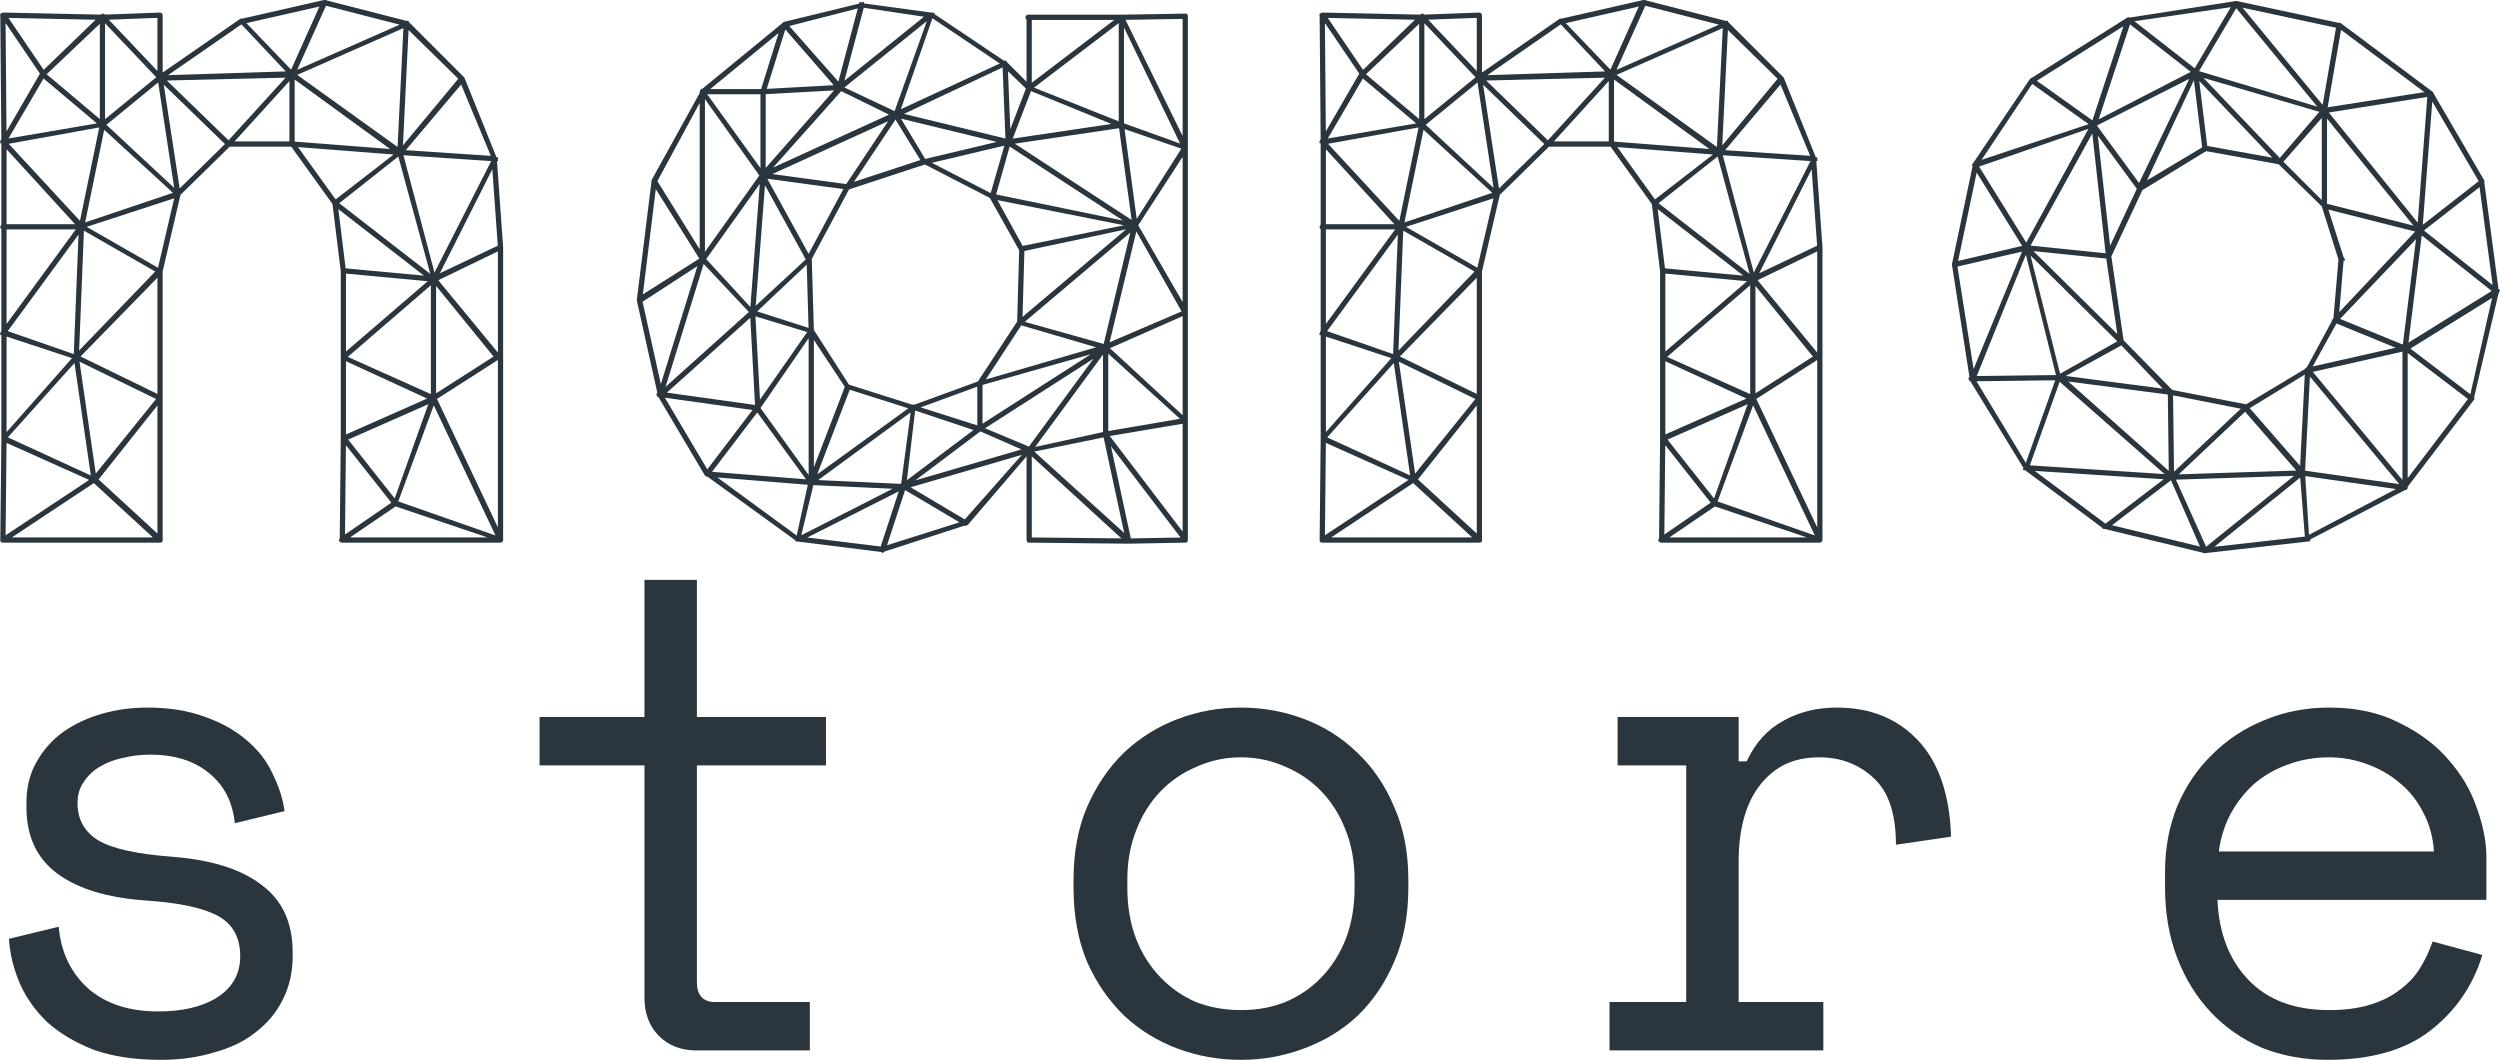
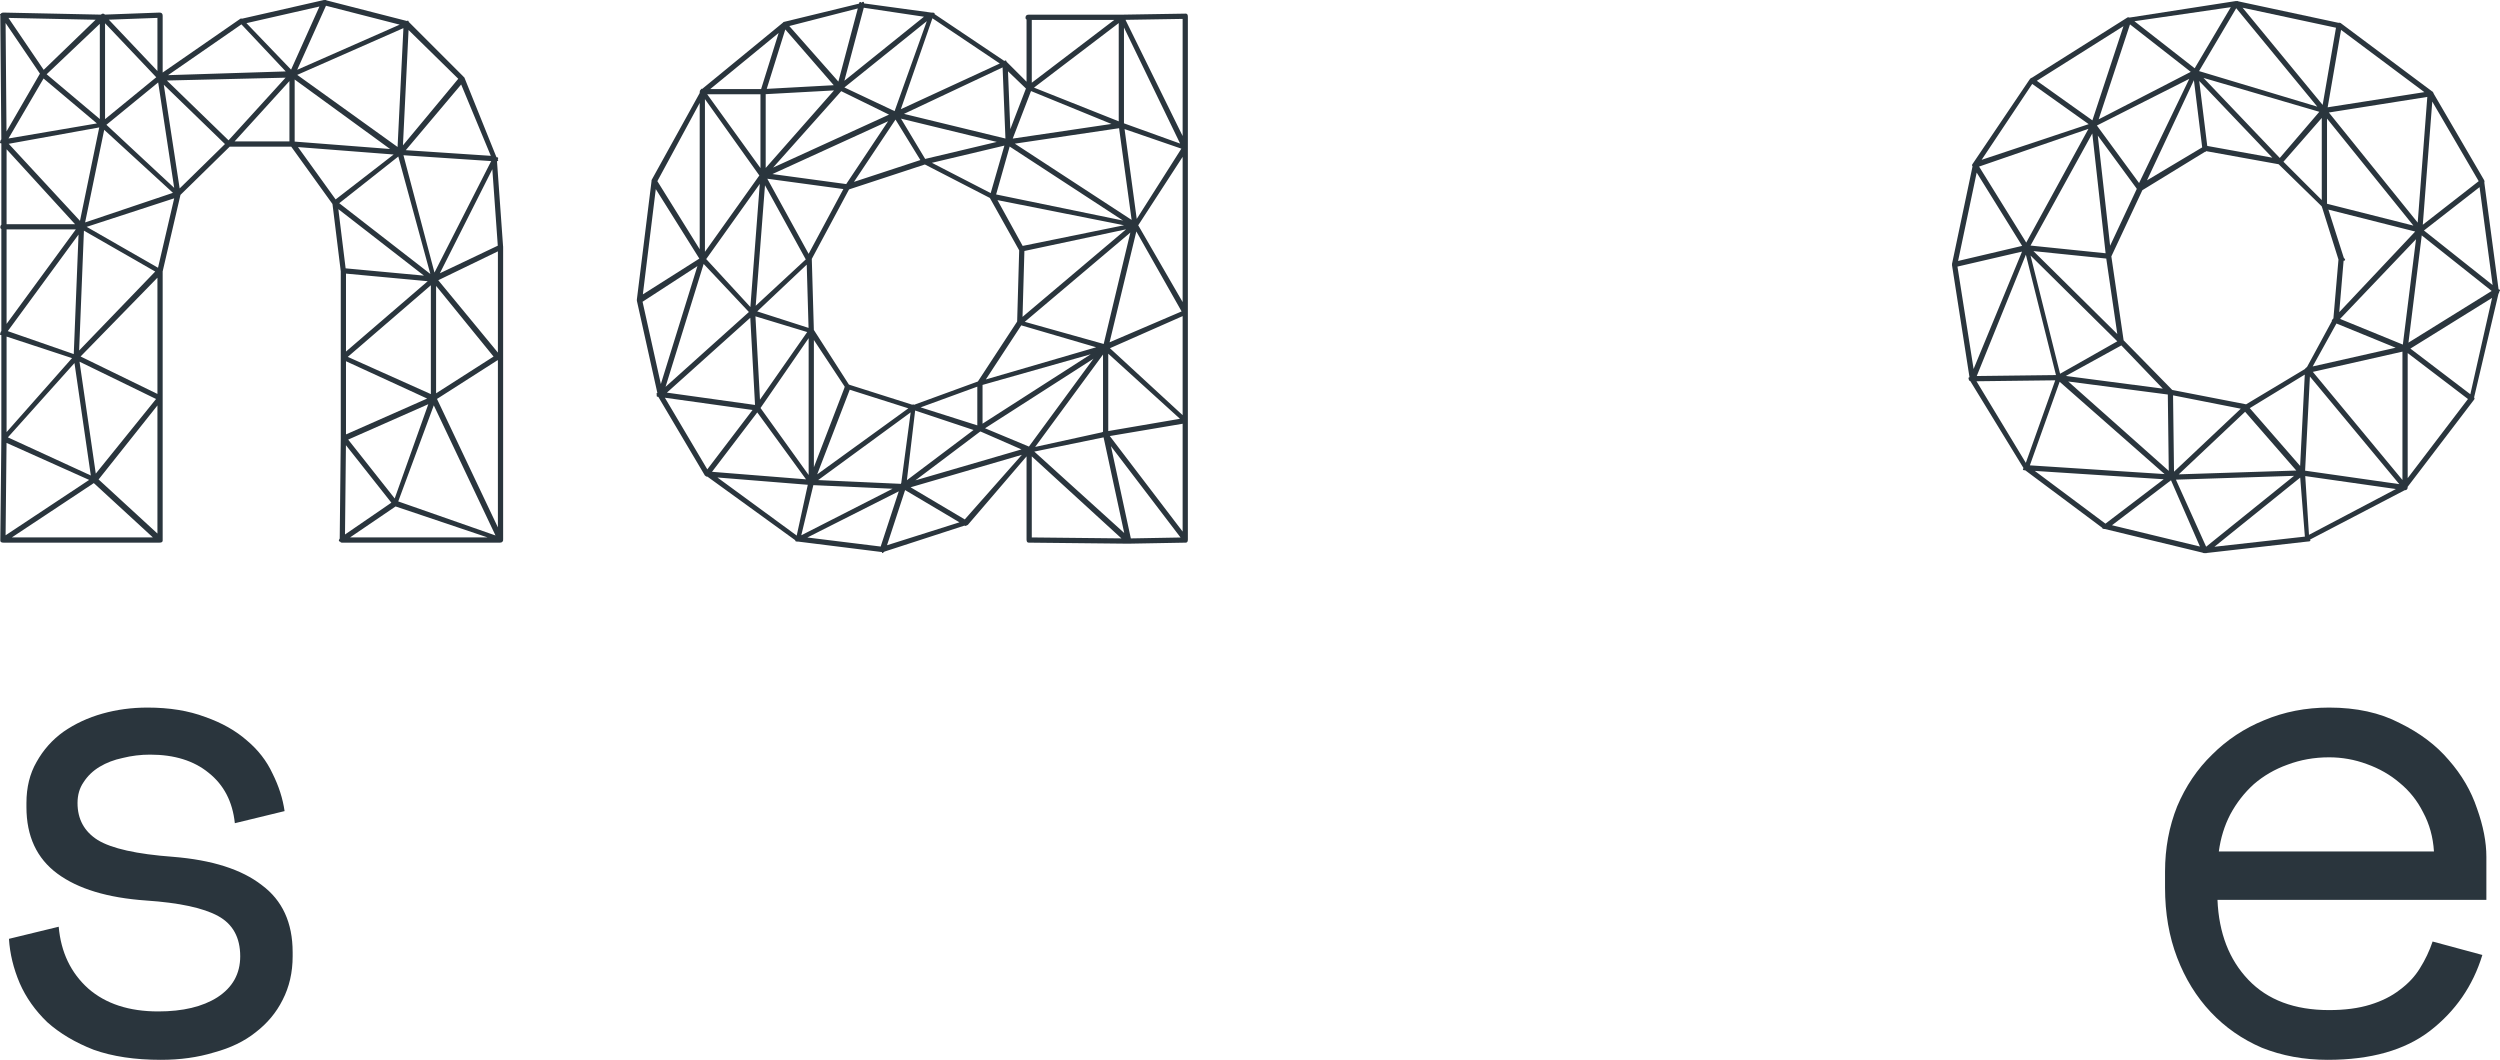
<svg xmlns="http://www.w3.org/2000/svg" width="1200" height="509" viewBox="0 0 1200 509" fill="none">
  <path d="M20.76 36.707C20.09 36.707 19.754 36.539 19.754 36.204L0.647 8.045C-0.359 7.04 -0.192 6.537 1.149 6.537C1.485 6.202 1.987 6.202 2.658 6.537L21.766 34.696C21.766 35.701 21.598 36.372 21.263 36.707H20.76ZM20.76 36.707H19.754C19.084 36.037 19.084 35.366 19.754 34.696L48.416 7.04C49.086 6.369 49.757 6.369 50.427 7.04C51.098 7.71 51.098 8.381 50.427 9.051L21.263 36.707H20.76ZM49.422 9.554L1.652 8.548C0.647 8.548 0.144 8.213 0.144 7.543C0.144 6.537 0.647 6.034 1.652 6.034L49.422 7.04C50.092 7.04 50.427 7.375 50.427 8.045C50.427 9.051 50.092 9.554 49.422 9.554ZM1.652 69.391C0.982 69.391 0.647 68.888 0.647 67.883L0.144 7.543C0.144 6.537 0.647 6.034 1.652 6.034C2.323 6.034 2.658 6.537 2.658 7.543L3.161 67.883C3.161 68.888 2.658 69.391 1.652 69.391ZM1.652 69.391C1.317 69.391 1.149 69.224 1.149 68.888C-0.192 68.888 -0.359 68.386 0.647 67.38L19.251 35.199C19.922 34.193 20.592 34.025 21.263 34.696C21.598 34.696 21.766 35.199 21.766 36.204L2.658 68.888C2.323 69.224 1.987 69.391 1.652 69.391ZM49.422 61.346C48.751 61.011 48.416 60.843 48.416 60.843L19.754 36.707C19.084 36.037 19.084 35.366 19.754 34.696C20.09 34.36 20.592 34.36 21.263 34.696L49.924 58.832C50.26 59.167 50.427 59.837 50.427 60.843C49.757 61.178 49.422 61.346 49.422 61.346ZM1.652 69.391C0.982 69.391 0.647 69.056 0.647 68.386C-0.024 67.38 0.311 66.877 1.652 66.877L48.919 58.832C49.924 58.497 50.427 58.832 50.427 59.837C50.427 60.508 50.092 60.843 49.422 60.843L2.155 69.391H1.652ZM49.422 60.843C48.416 60.843 47.913 60.508 47.913 59.837V8.045C47.913 7.375 48.416 7.04 49.422 7.04C50.092 7.04 50.427 7.375 50.427 8.045V59.837C50.427 60.508 50.092 60.843 49.422 60.843ZM49.422 9.554C48.416 9.554 47.913 9.051 47.913 8.045C47.913 7.375 48.416 7.04 49.422 7.04L76.575 6.034C77.58 6.034 78.083 6.537 78.083 7.543C78.083 8.213 77.58 8.548 76.575 8.548L49.422 9.554ZM76.575 38.718C75.904 38.718 75.569 38.215 75.569 37.21V7.543C75.569 6.872 75.904 6.537 76.575 6.537C77.58 6.537 78.083 6.872 78.083 7.543V37.21C78.083 38.215 77.58 38.718 76.575 38.718ZM76.575 38.718L76.072 38.215L48.416 9.051C47.745 8.381 47.745 7.71 48.416 7.04C48.751 6.704 49.422 6.872 50.427 7.543L77.58 36.204C78.251 36.875 78.251 37.545 77.58 38.215C77.245 38.551 76.91 38.718 76.575 38.718ZM49.422 61.346C48.751 61.011 48.416 60.843 48.416 60.843C47.745 60.173 47.745 59.502 48.416 58.832L76.072 36.204C77.078 35.199 77.58 35.199 77.58 36.204C77.916 37.21 77.916 37.88 77.58 38.215L49.924 60.843L49.422 61.346ZM76.575 38.718L75.569 37.713C75.569 37.042 75.737 36.539 76.072 36.204L115.293 9.051C115.628 8.716 116.299 8.883 117.304 9.554C117.304 10.56 117.137 11.062 116.802 11.062L77.58 38.215C77.245 38.215 77.078 38.383 77.078 38.718C77.078 38.718 76.91 38.718 76.575 38.718ZM115.796 11.565C115.125 11.565 114.79 11.23 114.79 10.56C114.79 9.554 115.125 9.051 115.796 9.051L155.52 0C156.526 0 157.028 0.335 157.028 1.006C157.028 2.011 156.693 2.514 156.023 2.514L116.299 11.565H115.796ZM195.244 12.571H194.741L155.52 2.514C154.849 2.514 154.514 2.011 154.514 1.006C154.849 0.335 155.352 0 156.023 0L195.244 10.057C196.25 10.727 196.585 11.23 196.25 11.565C196.25 12.236 195.914 12.571 195.244 12.571ZM221.894 38.718H220.889L194.238 12.571C193.568 11.9 193.568 11.23 194.238 10.56C194.909 9.889 195.579 9.889 196.25 10.56L222.397 36.707C223.067 37.377 223.067 38.048 222.397 38.718H221.894ZM237.482 77.437C236.812 77.437 236.476 77.269 236.476 76.934L220.386 38.215C220.386 37.21 220.721 36.707 221.391 36.707C221.727 36.372 222.229 36.539 222.9 37.21L238.488 75.928C239.493 76.934 239.326 77.437 237.985 77.437H237.482ZM240.499 120.178C239.493 120.178 238.991 119.675 238.991 118.669L235.974 76.431C235.974 76.096 236.476 75.593 237.482 74.922C238.153 74.922 238.488 75.425 238.488 76.431L241.505 118.669C241.505 119.675 241.17 120.178 240.499 120.178ZM239.996 179.009C239.326 179.009 238.991 178.507 238.991 177.501V118.669C238.991 117.999 239.326 117.664 239.996 117.664C241.002 117.664 241.505 117.999 241.505 118.669V177.501C241.505 178.507 241.002 179.009 239.996 179.009ZM240.499 225.27C239.493 225.27 238.991 224.935 238.991 224.265V177.501C238.991 176.831 239.326 176.495 239.996 176.495C241.002 176.495 241.505 176.831 241.505 177.501V224.265C241.505 224.935 241.17 225.27 240.499 225.27ZM239.996 260.469C239.326 260.469 238.991 259.966 238.991 258.96V224.265C238.991 223.594 239.326 223.259 239.996 223.259C241.002 223.259 241.505 223.594 241.505 224.265V258.96C241.505 259.966 241.002 260.469 239.996 260.469ZM1.652 110.121C0.982 110.121 0.647 109.618 0.647 108.612V67.883C0.647 67.212 0.982 66.877 1.652 66.877C2.658 66.877 3.161 67.212 3.161 67.883V108.612C3.161 109.618 2.658 110.121 1.652 110.121ZM38.862 110.121H1.652C0.647 110.121 0.144 109.786 0.144 109.115C0.144 108.11 0.647 107.607 1.652 107.607H38.862C39.532 107.607 39.868 108.11 39.868 109.115C39.868 109.786 39.532 110.121 38.862 110.121ZM38.862 110.121C38.527 110.121 38.359 110.121 38.359 110.121C38.359 109.786 38.192 109.618 37.856 109.618L0.647 68.888C-0.024 68.218 -0.024 67.548 0.647 66.877C1.652 66.877 2.323 67.045 2.658 67.38L39.868 107.607C40.538 108.277 40.538 108.948 39.868 109.618C39.532 109.618 39.365 109.786 39.365 110.121C39.365 110.121 39.197 110.121 38.862 110.121ZM38.862 110.121V109.618C37.521 109.618 37.186 109.283 37.856 108.612L47.913 59.837C47.913 58.161 48.416 57.826 49.422 58.832C50.092 58.832 50.427 59.335 50.427 60.34L40.37 109.115C39.7 109.786 39.197 110.121 38.862 110.121ZM38.862 110.121C38.192 110.121 37.856 109.786 37.856 109.115C36.851 108.11 37.018 107.607 38.359 107.607L84.62 92.019C85.29 92.019 85.961 92.354 86.631 93.025C86.631 94.03 86.296 94.533 85.626 94.533L39.365 109.618C39.03 109.953 38.862 110.121 38.862 110.121ZM85.123 94.533C84.788 94.533 84.62 94.365 84.62 94.03L48.416 60.843C47.745 60.173 47.745 59.502 48.416 58.832C48.751 58.497 49.254 58.497 49.924 58.832L86.129 92.522C86.464 93.192 86.464 93.695 86.129 94.03C86.129 94.365 85.793 94.533 85.123 94.533ZM85.123 94.533C84.453 94.533 84.117 94.198 84.117 93.527L75.569 37.21C75.569 36.539 75.904 36.204 76.575 36.204C77.58 35.199 78.083 35.534 78.083 37.21L86.631 93.025C86.631 94.03 86.296 94.533 85.626 94.533H85.123ZM76.575 131.24H76.072L38.359 109.618C37.018 109.618 36.851 109.115 37.856 108.11C38.527 107.439 39.03 107.272 39.365 107.607L77.078 129.229C78.418 129.229 78.586 129.732 77.58 130.737C77.58 131.072 77.245 131.24 76.575 131.24ZM76.575 131.24C75.234 131.24 74.899 130.737 75.569 129.732L84.117 93.025C84.117 92.354 84.62 92.019 85.626 92.019C86.296 92.689 86.631 93.192 86.631 93.527L78.083 130.234C77.748 130.905 77.245 131.24 76.575 131.24ZM85.123 94.533C84.788 94.533 84.452 94.365 84.117 94.03C83.447 93.695 83.447 93.192 84.117 92.522L108.756 68.386C109.427 67.715 110.097 67.715 110.768 68.386C111.103 69.056 111.103 69.559 110.768 69.894L86.129 94.03C85.793 94.365 85.458 94.533 85.123 94.533ZM109.762 70.397C109.427 70.397 109.091 70.229 108.756 69.894L76.072 38.215C75.401 37.545 75.401 36.875 76.072 36.204C76.407 35.869 76.91 35.869 77.58 36.204L110.768 68.386C111.103 69.056 111.103 69.559 110.768 69.894C110.432 70.229 110.097 70.397 109.762 70.397ZM140.435 36.707H139.429L115.293 11.062C114.623 10.392 114.623 9.722 115.293 9.051C115.963 9.051 116.466 9.219 116.802 9.554L140.938 34.696C141.608 35.366 141.608 36.037 140.938 36.707H140.435ZM76.575 38.718C75.904 38.718 75.569 38.215 75.569 37.21C75.569 36.539 75.904 36.204 76.575 36.204L139.932 34.193C140.938 34.193 141.44 34.696 141.44 35.701C141.44 36.707 141.105 37.21 140.435 37.21L77.078 38.718H76.575ZM109.762 70.397H108.756C108.086 69.727 108.086 69.056 108.756 68.386L139.429 34.696C139.764 34.36 140.267 34.36 140.938 34.696C141.608 35.366 141.608 36.037 140.938 36.707L110.768 69.894C110.432 70.229 110.097 70.397 109.762 70.397ZM140.435 70.397H109.762C108.756 70.397 108.253 70.062 108.253 69.391C108.253 68.386 108.756 67.883 109.762 67.883H140.435C141.105 67.883 141.44 68.386 141.44 69.391C141.44 70.062 141.105 70.397 140.435 70.397ZM140.435 70.397C139.429 70.397 138.926 70.062 138.926 69.391V35.701C138.926 34.696 139.429 34.193 140.435 34.193C141.105 34.193 141.44 34.696 141.44 35.701V68.888C141.44 69.894 141.105 70.397 140.435 70.397ZM161.051 99.059C160.381 98.723 160.045 98.556 160.045 98.556L139.429 69.894C138.423 68.888 138.423 68.386 139.429 68.386C140.435 68.05 141.105 68.05 141.44 68.386L162.057 97.047C162.392 97.382 162.224 97.885 161.554 98.556L161.051 99.059ZM161.051 99.059C160.381 98.723 160.045 98.556 160.045 98.556C159.375 97.885 159.375 97.215 160.045 96.544L191.221 72.408C191.892 71.738 192.562 71.738 193.233 72.408C194.238 73.414 194.071 73.917 192.73 73.917L161.554 98.556L161.051 99.059ZM192.227 74.42L140.435 70.397C139.429 70.397 138.926 69.894 138.926 68.888C139.597 68.218 140.1 67.883 140.435 67.883L192.227 71.906C193.233 71.906 193.568 72.408 193.233 73.414C193.233 74.085 192.897 74.42 192.227 74.42ZM192.227 74.42H191.221L139.429 36.707C139.094 36.372 139.094 35.701 139.429 34.696C139.429 33.69 139.932 33.69 140.938 34.696L192.73 71.906C193.4 72.911 193.568 73.582 193.233 73.917C192.897 74.252 192.562 74.42 192.227 74.42ZM140.435 36.707H139.932C139.262 36.707 138.926 36.204 138.926 35.199L154.514 0.503C154.849 0.168 155.52 0 156.526 0C157.196 0.67 157.364 1.173 157.028 1.509L141.44 36.204C140.77 36.539 140.435 36.707 140.435 36.707ZM140.435 36.707C139.764 36.707 139.262 36.539 138.926 36.204C138.926 35.199 139.262 34.696 139.932 34.696L194.741 10.56C195.747 9.554 196.25 9.722 196.25 11.062C197.255 12.068 197.088 12.571 195.747 12.571L140.938 36.707H140.435ZM192.227 74.42C191.221 74.42 190.718 73.917 190.718 72.911L193.735 11.565C193.735 10.56 194.238 10.057 195.244 10.057C195.914 10.057 196.25 10.56 196.25 11.565L193.233 73.414C193.233 74.085 192.897 74.42 192.227 74.42ZM192.227 74.42C191.892 74.42 191.556 74.252 191.221 73.917C190.216 73.917 190.216 73.414 191.221 72.408L220.889 36.707C221.224 36.372 221.727 36.372 222.397 36.707C222.732 37.042 222.9 37.713 222.9 38.718L193.233 73.917C192.897 74.252 192.562 74.42 192.227 74.42ZM237.482 77.437L192.227 74.42C191.221 74.42 190.718 73.917 190.718 72.911C190.718 72.241 191.221 71.906 192.227 71.906L237.482 74.922C238.153 75.593 238.488 76.096 238.488 76.431C238.488 77.102 238.153 77.437 237.482 77.437ZM165.074 131.24C164.739 131.24 164.236 130.905 163.565 130.234L159.543 97.55C159.543 96.88 159.878 96.544 160.548 96.544C161.554 96.209 162.057 96.544 162.057 97.55L166.079 130.234C166.75 130.905 166.415 131.24 165.074 131.24ZM208.318 135.263L165.074 131.24C164.068 131.24 163.565 130.737 163.565 129.732C164.236 129.061 164.739 128.726 165.074 128.726L208.318 132.749C209.323 132.749 209.659 133.251 209.323 134.257C209.323 134.928 208.988 135.263 208.318 135.263ZM208.318 135.263H207.312L160.045 98.556C159.375 98.221 159.375 97.718 160.045 97.047C160.716 96.377 161.219 96.209 161.554 96.544L208.82 133.251C210.161 133.251 210.329 133.754 209.323 134.76C208.988 135.095 208.653 135.263 208.318 135.263ZM208.318 135.263C207.647 135.263 207.312 134.928 207.312 134.257L190.718 73.414C190.718 72.408 191.054 71.906 191.724 71.906C192.73 71.906 193.233 72.241 193.233 72.911L209.323 133.754C210.329 134.76 210.161 135.263 208.82 135.263H208.318ZM208.318 135.263H207.815C207.144 134.592 206.977 133.922 207.312 133.251L236.476 75.928C236.476 74.587 236.979 74.42 237.985 75.425C239.326 75.425 239.493 75.928 238.488 76.934L209.323 134.76C209.323 135.095 208.988 135.263 208.318 135.263ZM208.318 135.263C207.647 135.263 207.312 135.095 207.312 134.76C206.977 134.09 207.144 133.419 207.815 132.749L239.493 117.664C240.164 117.328 240.834 117.496 241.505 118.166C241.505 119.172 241.337 119.675 241.002 119.675L208.82 135.263H208.318ZM164.571 172.975C163.9 172.975 163.565 172.473 163.565 171.467V130.234C163.565 129.564 163.9 129.229 164.571 129.229C165.577 129.229 166.079 129.564 166.079 130.234V171.467C166.079 172.473 165.577 172.975 164.571 172.975ZM164.571 172.975L164.068 172.473C163.398 171.802 163.398 171.132 164.068 170.461L207.312 133.251C207.982 132.581 208.653 132.581 209.323 133.251C210.329 134.257 210.329 134.76 209.323 134.76L165.577 172.473C165.241 172.808 164.906 172.975 164.571 172.975ZM238.991 172.975C238.32 172.64 237.985 172.473 237.985 172.473L207.312 134.76C206.306 133.754 206.306 133.251 207.312 133.251C207.982 132.581 208.653 132.581 209.323 133.251L239.996 170.461C240.332 171.132 240.164 171.802 239.493 172.473L238.991 172.975ZM208.318 192.586C207.647 192.251 207.312 192.083 207.312 192.083C206.977 191.078 206.977 190.407 207.312 190.072L237.985 170.461C238.655 170.126 239.326 170.294 239.996 170.964C240.332 171.299 240.164 171.802 239.493 172.473L208.82 192.083C208.485 192.418 208.318 192.586 208.318 192.586ZM208.318 192.586C207.312 192.586 206.809 192.083 206.809 191.078V134.257C206.809 133.251 207.312 132.749 208.318 132.749C208.988 132.749 209.323 133.251 209.323 134.257V191.078C209.323 192.083 208.988 192.586 208.318 192.586ZM208.318 192.586H207.815L164.068 172.473C163.733 172.473 163.565 171.97 163.565 170.964C164.236 170.294 164.739 170.126 165.074 170.461L208.82 190.072C209.156 190.407 209.323 190.91 209.323 191.58C208.653 192.251 208.318 192.586 208.318 192.586ZM165.074 211.694C164.068 211.694 163.565 211.359 163.565 210.688V171.467C163.565 170.797 163.9 170.461 164.571 170.461C165.577 170.461 166.079 170.797 166.079 171.467V210.688C166.079 211.359 165.744 211.694 165.074 211.694ZM165.074 211.694C164.403 211.694 164.068 211.526 164.068 211.191C163.398 210.856 163.565 210.185 164.571 209.18L207.815 190.072C208.15 189.737 208.653 189.904 209.323 190.575C209.323 191.58 209.156 192.251 208.82 192.586L165.577 211.694H165.074ZM189.713 242.87H189.21C188.539 242.199 188.372 241.696 188.707 241.361L206.809 190.575C207.48 189.904 207.982 189.737 208.318 190.072C208.988 190.072 209.323 190.575 209.323 191.58L190.718 241.864C190.718 242.534 190.383 242.87 189.713 242.87ZM189.713 242.87C189.042 242.87 188.707 242.702 188.707 242.367L164.068 211.191C163.398 210.856 163.398 210.353 164.068 209.682C164.739 209.012 165.409 209.012 166.079 209.682L190.718 240.858C191.389 241.529 191.389 242.199 190.718 242.87H189.713ZM164.068 260.469C163.398 260.469 163.062 259.966 163.062 258.96L163.565 210.688C163.565 209.682 164.068 209.18 165.074 209.18C165.744 209.18 166.079 209.682 166.079 210.688L165.577 258.96C165.577 259.966 165.074 260.469 164.068 260.469ZM164.068 260.469C163.733 260.469 163.565 260.301 163.565 259.966C163.565 259.966 163.398 259.966 163.062 259.966C162.392 259.631 162.56 258.96 163.565 257.955L189.21 240.355C189.88 240.355 190.383 240.523 190.718 240.858C191.389 241.529 191.221 242.199 190.216 242.87L165.074 259.966C164.739 260.301 164.403 260.469 164.068 260.469ZM239.996 260.469V259.966L189.21 242.87C188.539 242.199 188.372 241.696 188.707 241.361C188.707 240.691 189.21 240.355 190.216 240.355L240.499 257.955C241.17 257.955 241.505 258.458 241.505 259.463C240.834 260.134 240.332 260.469 239.996 260.469ZM164.068 260.469C163.398 260.469 163.062 259.966 163.062 258.96C163.062 258.29 163.398 257.955 164.068 257.955H239.996C241.002 257.955 241.505 258.29 241.505 258.96C241.505 259.966 241.002 260.469 239.996 260.469H164.068ZM239.996 260.469L238.991 259.463L206.809 191.58C206.809 190.91 207.144 190.407 207.815 190.072C208.15 189.737 208.653 189.904 209.323 190.575L241.505 258.458C241.505 259.463 241.337 259.966 241.002 259.966C240.667 259.966 240.499 259.966 240.499 259.966C240.499 260.301 240.332 260.469 239.996 260.469ZM1.652 160.907C0.982 160.907 0.647 160.572 0.647 159.902V108.612C0.647 107.942 0.982 107.607 1.652 107.607C2.658 107.607 3.161 107.942 3.161 108.612V159.902C3.161 160.572 2.658 160.907 1.652 160.907ZM1.652 160.907H1.149C0.144 160.237 -0.024 159.567 0.647 158.896L37.856 108.11C38.192 107.439 38.862 107.272 39.868 107.607C40.203 107.942 40.203 108.613 39.868 109.618L2.658 160.405C2.658 160.74 2.323 160.907 1.652 160.907ZM36.348 172.975C35.677 172.305 35.342 171.802 35.342 171.467L37.856 108.612C37.856 107.607 38.359 107.272 39.365 107.607C40.035 107.607 40.37 107.942 40.37 108.612L37.856 171.467C37.856 172.473 37.353 172.975 36.348 172.975ZM36.348 172.975L35.845 172.473C35.175 171.802 35.175 171.132 35.845 170.461L75.569 129.229C76.24 128.558 76.91 128.558 77.58 129.229C78.251 129.899 78.251 130.57 77.58 131.24L37.353 172.473C37.018 172.808 36.683 172.975 36.348 172.975ZM76.575 192.586C75.904 192.586 75.569 192.083 75.569 191.078V130.234C75.569 129.229 75.904 128.726 76.575 128.726C77.58 128.726 78.083 129.229 78.083 130.234V191.078C78.083 191.748 77.58 192.251 76.575 192.586ZM76.575 192.586C76.575 192.251 76.407 192.083 76.072 192.083L35.845 172.473C35.51 172.473 35.342 171.97 35.342 170.964C36.013 170.294 36.683 170.126 37.353 170.461L77.58 190.072C77.916 190.072 78.083 190.575 78.083 191.58C77.413 192.251 76.91 192.586 76.575 192.586ZM36.348 172.975V172.473L1.149 160.907C-0.192 160.907 -0.359 160.405 0.647 159.399C0.647 158.728 1.149 158.393 2.155 158.393L36.851 170.461C37.521 170.461 37.856 170.964 37.856 171.97C37.186 172.64 36.683 172.975 36.348 172.975ZM1.652 211.694C0.982 211.694 0.647 211.359 0.647 210.688V159.902C0.647 158.896 0.982 158.393 1.652 158.393C2.658 158.393 3.161 158.896 3.161 159.902V210.688C3.161 211.359 2.658 211.694 1.652 211.694ZM1.652 211.694H1.149C0.479 211.023 0.479 210.353 1.149 209.682L35.845 170.461C35.845 169.456 36.348 169.456 37.353 170.461C38.024 171.132 38.024 171.802 37.353 172.473L2.658 211.191C2.658 211.526 2.323 211.694 1.652 211.694ZM45.399 231.807C44.728 231.807 44.226 231.304 43.89 230.299L35.342 171.467C35.342 170.797 35.677 170.461 36.348 170.461C37.353 169.456 37.856 169.791 37.856 171.467L46.404 230.299C46.404 230.969 46.069 231.472 45.399 231.807ZM45.399 231.807C45.064 231.807 44.896 231.807 44.896 231.807C44.896 231.472 44.728 231.304 44.393 231.304C44.058 230.969 44.058 230.299 44.393 229.293L76.072 190.072C76.072 189.066 76.575 189.066 77.58 190.072C78.251 190.742 78.251 191.413 77.58 192.083L46.404 231.304C46.069 231.304 45.902 231.472 45.902 231.807C45.902 231.807 45.734 231.807 45.399 231.807ZM76.575 260.469C75.904 260.469 75.569 259.966 75.569 258.96V191.078C75.569 190.407 75.904 190.072 76.575 190.072C77.58 190.072 78.083 190.407 78.083 191.078V259.463C78.083 260.134 77.58 260.469 76.575 260.469ZM76.575 260.469C76.24 260.469 75.904 260.301 75.569 259.966L44.393 231.304C43.723 230.634 43.723 229.964 44.393 229.293C44.728 228.958 45.399 228.958 46.404 229.293L77.58 257.955C78.251 258.625 78.251 259.296 77.58 259.966C77.245 259.966 77.078 259.966 77.078 259.966C77.078 260.301 76.91 260.469 76.575 260.469ZM1.652 260.469C1.317 260.469 1.149 260.301 1.149 259.966C1.149 259.966 0.982 259.966 0.647 259.966C0.311 259.296 0.479 258.625 1.149 257.955L44.393 229.293C45.064 228.958 45.734 229.125 46.404 229.796C46.74 230.131 46.572 230.634 45.902 231.304L2.658 259.966C2.323 260.301 1.987 260.469 1.652 260.469ZM76.575 260.469H1.652C0.647 260.469 0.144 260.134 0.144 259.463C0.144 258.458 0.647 257.955 1.652 257.955H76.575C77.245 257.955 77.58 258.458 77.58 259.463C77.58 260.134 77.245 260.469 76.575 260.469ZM1.652 260.469C0.647 260.469 0.144 260.134 0.144 259.463L0.647 210.688C0.647 209.682 0.982 209.18 1.652 209.18C2.658 209.18 3.161 209.682 3.161 210.688L2.658 259.463C2.658 260.134 2.323 260.469 1.652 260.469ZM45.399 231.807C45.064 231.472 44.896 231.304 44.896 231.304L1.149 211.694C0.814 211.359 0.647 210.856 0.647 210.185C0.982 209.515 1.485 209.18 2.155 209.18L45.902 229.293C47.243 229.293 47.41 229.796 46.404 230.802C46.404 231.472 46.069 231.807 45.399 231.807Z" fill="#2A353D" />
  <path d="M376.587 13.074C376.252 13.074 375.749 12.739 375.078 12.068C375.078 11.733 375.414 11.23 376.084 10.56L413.294 1.509C414.3 0.503 414.802 0.67 414.802 2.011C414.802 3.017 414.467 3.52 413.797 3.52L376.587 13.074ZM403.237 43.244H402.232L375.581 12.571C374.911 12.236 374.911 11.733 375.581 11.062C376.252 10.392 376.922 10.392 377.593 11.062L404.243 41.233C404.578 41.903 404.41 42.573 403.74 43.244H403.237ZM403.237 43.244H402.734C402.064 43.244 401.729 42.741 401.729 41.735L412.288 2.011C412.959 1.341 413.462 1.173 413.797 1.509C414.802 1.509 415.138 2.011 414.802 3.017L404.243 42.741C404.243 43.076 403.908 43.244 403.237 43.244ZM446.984 8.548L413.294 3.52C412.623 3.52 412.288 3.185 412.288 2.514C412.288 0.838 412.791 0.503 413.797 1.509L446.984 6.034C447.99 6.034 448.325 6.537 447.99 7.543C447.99 8.213 447.654 8.548 446.984 8.548ZM403.237 43.244C402.567 43.244 402.232 43.076 402.232 42.741C401.561 42.406 401.561 41.903 402.232 41.233L445.978 6.034C446.984 6.034 447.654 6.202 447.99 6.537C448.66 7.207 448.492 7.71 447.487 8.045L403.74 43.244H403.237ZM429.887 56.318H429.385L402.734 43.244C402.064 43.244 401.729 42.741 401.729 41.735C402.399 41.065 403.07 40.897 403.74 41.233L430.39 53.803C431.061 54.139 431.396 54.642 431.396 55.312C430.726 55.982 430.223 56.318 429.887 56.318ZM429.887 56.318H429.385C429.049 55.982 428.882 55.48 428.882 54.809L445.978 7.04C445.978 6.369 446.481 6.034 447.487 6.034C448.828 6.034 448.995 6.537 447.99 7.543L431.396 55.312C430.726 55.982 430.223 56.318 429.887 56.318ZM406.757 91.013H406.254C405.249 90.343 405.081 89.672 405.751 89.002L428.882 54.306C429.217 53.971 429.887 53.803 430.893 53.803C431.564 54.474 431.564 55.144 430.893 55.815L407.763 90.51C407.763 90.846 407.427 91.013 406.757 91.013ZM406.757 91.013L366.027 85.482C365.357 85.482 365.022 84.979 365.022 83.974C365.022 83.303 365.524 82.968 366.53 82.968L407.26 88.499C407.93 88.499 408.266 89.002 408.266 90.008C408.266 90.678 407.763 91.013 406.757 91.013ZM366.027 85.482C365.357 85.482 365.022 85.147 365.022 84.476C364.686 84.141 364.854 83.638 365.525 82.968L429.385 53.803C430.39 53.803 431.061 53.971 431.396 54.306C431.396 55.312 431.061 55.982 430.39 56.318L366.53 85.482H366.027ZM366.027 85.482C365.692 85.482 365.525 85.314 365.525 84.979C364.854 84.309 364.686 83.806 365.022 83.471L402.232 41.233C402.567 40.897 403.07 40.897 403.74 41.233C404.41 42.238 404.578 42.909 404.243 43.244L367.033 84.979C367.033 85.314 366.698 85.482 366.027 85.482ZM366.53 45.255C365.524 45.255 365.022 44.92 365.022 44.249C365.022 43.244 365.524 42.741 366.53 42.741L403.237 40.73C403.908 40.73 404.243 41.233 404.243 42.238C404.243 42.909 403.908 43.244 403.237 43.244L366.53 45.255ZM366.53 45.255H366.027C365.357 45.255 365.022 44.752 365.022 43.747L375.078 11.565C375.749 10.895 376.252 10.56 376.587 10.56C377.257 10.895 377.593 11.398 377.593 12.068L367.536 44.249C367.536 44.92 367.201 45.255 366.53 45.255ZM366.027 85.482C365.357 85.482 365.022 84.979 365.022 83.974V44.249C365.022 43.244 365.524 42.741 366.53 42.741C367.201 42.741 367.536 43.244 367.536 44.249V83.974C367.536 84.979 367.033 85.482 366.027 85.482ZM337.366 45.255H336.36C335.69 44.585 335.69 43.914 336.36 43.244L375.581 11.062C376.252 10.392 376.922 10.392 377.593 11.062C377.593 12.068 377.425 12.739 377.09 13.074L337.869 45.255H337.366ZM337.366 45.255C336.36 45.255 335.857 44.92 335.857 44.249C335.857 43.244 336.36 42.741 337.366 42.741H366.53C367.201 42.741 367.536 43.244 367.536 44.249C367.536 44.92 367.201 45.255 366.53 45.255H337.366ZM314.235 87.996H313.23C312.894 87.661 312.727 87.158 312.727 86.488L336.36 43.747C336.36 42.406 336.863 42.238 337.869 43.244C339.209 43.244 339.377 43.747 338.371 44.752L315.241 87.493C314.57 87.829 314.235 87.996 314.235 87.996ZM337.366 125.709C336.695 125.709 336.36 125.541 336.36 125.206L312.727 87.493C312.727 86.823 312.894 86.32 313.23 85.985C313.9 85.314 314.57 85.482 315.241 86.488L338.371 123.698C338.707 124.368 338.539 125.038 337.869 125.709H337.366ZM337.366 125.709C336.36 125.709 335.857 125.374 335.857 124.703V44.249C335.857 43.244 336.36 42.741 337.366 42.741C338.036 42.741 338.371 43.244 338.371 44.249V124.703C338.371 125.374 338.036 125.709 337.366 125.709ZM366.027 85.482C365.692 85.147 365.357 84.979 365.022 84.979L336.36 44.752C335.69 44.417 335.69 43.914 336.36 43.244C337.03 42.573 337.701 42.741 338.371 43.747L367.033 83.471C368.039 84.476 368.039 84.979 367.033 84.979C366.698 85.314 366.363 85.482 366.027 85.482ZM337.366 125.709H336.36C335.69 125.038 335.69 124.368 336.36 123.698L365.022 83.471C365.357 83.135 366.027 82.968 367.033 82.968C367.703 83.638 367.703 84.309 367.033 84.979L338.371 125.206C338.036 125.541 337.701 125.709 337.366 125.709ZM361.502 151.354C360.831 151.018 360.496 150.851 360.496 150.851L336.36 125.206C335.69 124.871 335.69 124.368 336.36 123.698C337.03 123.027 337.701 123.027 338.371 123.698L362.005 149.342C362.34 150.013 362.34 150.515 362.005 150.851L361.502 151.354ZM361.502 151.354H360.999C360.329 151.354 359.993 150.851 359.993 149.845L365.022 83.974C365.022 83.303 365.357 82.968 366.027 82.968C367.033 82.968 367.536 83.471 367.536 84.476L362.507 149.845C362.507 150.851 362.172 151.354 361.502 151.354ZM388.152 125.709H387.649C386.644 125.038 386.476 124.368 387.146 123.698L405.751 89.002C406.087 88.667 406.589 88.499 407.26 88.499C407.93 88.834 408.098 89.505 407.763 90.51L389.158 125.206C388.823 125.541 388.487 125.709 388.152 125.709ZM388.152 125.709C387.482 125.374 387.146 125.206 387.146 125.206L365.022 84.979C364.686 84.309 364.854 83.638 365.525 82.968C366.53 81.962 367.033 82.13 367.033 83.471L389.158 123.698C389.828 124.368 389.661 125.038 388.655 125.709H388.152ZM389.158 159.902C388.487 159.902 388.152 159.567 388.152 158.896L387.146 124.2C387.146 123.53 387.482 123.195 388.152 123.195C389.158 123.195 389.661 123.53 389.661 124.2L390.666 158.896C390.666 159.567 390.331 159.902 389.661 159.902H389.158ZM361.502 151.354C360.831 151.018 360.496 150.851 360.496 150.851C359.826 150.18 359.826 149.51 360.496 148.839L387.649 123.698C387.984 123.362 388.487 123.362 389.158 123.698C389.493 124.368 389.493 124.871 389.158 125.206L362.005 150.851L361.502 151.354ZM389.158 159.902L360.999 151.354C360.329 151.018 359.993 150.348 359.993 149.342C360.664 148.672 361.167 148.504 361.502 148.839L389.661 157.89C390.331 157.89 390.666 158.393 390.666 159.399C390.331 159.734 389.828 159.902 389.158 159.902ZM307.196 145.319C306.525 145.319 306.19 145.152 306.19 144.817C305.519 144.146 305.519 143.476 306.19 142.805L336.36 123.698C337.366 123.362 338.036 123.362 338.371 123.698C338.707 124.368 338.539 125.038 337.869 125.709L307.698 145.319H307.196ZM307.196 145.319H306.693C306.022 145.319 305.687 144.817 305.687 143.811L312.727 86.991C312.727 85.985 313.23 85.482 314.235 85.482C314.906 86.153 315.241 86.655 315.241 86.991L308.201 144.314C308.201 144.984 307.866 145.319 307.196 145.319ZM316.749 190.575C316.079 190.575 315.744 190.239 315.744 189.569L305.687 144.314C305.687 143.308 306.022 142.805 306.693 142.805C307.698 142.805 308.201 143.141 308.201 143.811L318.258 189.066C318.258 190.072 317.923 190.575 317.252 190.575H316.749ZM316.749 190.575C315.073 190.575 314.738 190.072 315.744 189.066L335.857 124.2C336.528 123.53 337.198 123.195 337.869 123.195C338.539 123.865 338.707 124.368 338.371 124.703L318.258 189.569C317.587 190.239 317.085 190.575 316.749 190.575ZM316.749 190.575C316.414 190.575 316.079 190.407 315.744 190.072C315.409 189.737 315.576 189.234 316.247 188.563L360.496 148.839C360.831 148.504 361.334 148.672 362.005 149.342C362.34 150.013 362.34 150.515 362.005 150.851L317.755 190.575H316.749ZM339.377 228.79C338.707 228.455 338.371 228.287 338.371 228.287L315.744 190.072C314.738 189.066 314.906 188.563 316.247 188.563C317.252 187.558 317.755 187.558 317.755 188.563L340.383 226.779C341.388 227.785 341.221 228.287 339.88 228.287C339.88 228.623 339.712 228.79 339.377 228.79ZM339.377 228.79C339.042 228.79 338.874 228.623 338.874 228.287C338.204 227.617 338.036 227.114 338.371 226.779L362.507 195.1C363.178 194.43 363.848 194.43 364.519 195.1C364.854 195.771 364.854 196.274 364.519 196.609L340.383 228.287C340.047 228.623 339.712 228.79 339.377 228.79ZM363.513 197.112L316.749 190.575C316.079 190.575 315.744 190.072 315.744 189.066C315.744 188.396 316.247 188.061 317.252 188.061L364.016 194.597C364.686 195.268 365.022 195.771 365.022 196.106C365.022 196.776 364.519 197.112 363.513 197.112ZM363.513 197.112C362.843 197.112 362.507 196.776 362.507 196.106L359.993 149.845C359.993 149.175 360.329 148.839 360.999 148.839C362.005 148.839 362.507 149.175 362.507 149.845L365.022 196.106C365.022 196.776 364.519 197.112 363.513 197.112ZM363.513 197.112H363.01C362.34 196.441 362.172 195.771 362.507 195.1L388.152 158.393C388.823 157.388 389.493 157.22 390.163 157.89C390.499 158.561 390.499 159.064 390.163 159.399L364.519 196.609C364.519 196.944 364.184 197.112 363.513 197.112ZM406.757 186.552C406.422 186.552 406.087 186.384 405.751 186.049L388.152 159.399C388.152 158.728 388.32 158.226 388.655 157.89C389.325 157.22 389.996 157.388 390.666 158.393L407.763 185.044C408.098 185.714 408.098 186.217 407.763 186.552H406.757ZM389.158 232.813V232.31C388.487 232.31 388.152 231.807 388.152 230.802L405.751 185.044C405.751 183.703 406.254 183.535 407.26 184.541C407.93 184.541 408.266 185.044 408.266 186.049L390.666 231.807C389.996 232.478 389.493 232.813 389.158 232.813ZM389.158 232.813C388.487 232.813 388.152 232.31 388.152 231.304V158.896C388.152 158.226 388.487 157.89 389.158 157.89C390.163 157.89 390.666 158.226 390.666 158.896V231.304C390.666 232.31 390.163 232.813 389.158 232.813ZM389.158 232.813L388.152 231.807L362.507 196.609C362.172 196.274 362.34 195.771 363.01 195.1C363.346 194.765 363.848 194.765 364.519 195.1L390.163 230.802C390.499 231.472 390.499 231.975 390.163 232.31C389.828 232.31 389.661 232.478 389.661 232.813C389.661 232.813 389.493 232.813 389.158 232.813ZM389.158 232.813L339.377 228.79C338.707 228.79 338.371 228.287 338.371 227.282C338.371 226.611 338.707 226.276 339.377 226.276L389.661 230.299C390.331 230.299 390.666 230.634 390.666 231.304C390.666 232.31 390.163 232.813 389.158 232.813ZM383.124 259.966H382.621L338.874 228.287C338.204 227.617 338.036 227.114 338.371 226.779C339.042 226.108 339.712 225.941 340.383 226.276L383.627 257.955C384.632 258.29 384.8 258.793 384.129 259.463C384.129 259.798 383.794 259.966 383.124 259.966ZM383.124 259.966H382.621C381.615 259.966 381.448 259.463 382.118 258.458L388.152 230.802C388.152 229.461 388.655 229.293 389.661 230.299C390.331 230.299 390.666 230.802 390.666 231.807L384.129 258.96C384.129 259.631 383.794 259.966 383.124 259.966ZM438.436 196.609H437.933L406.254 186.552C405.249 186.552 405.081 186.049 405.751 185.044C405.751 183.703 406.254 183.535 407.26 184.541L438.939 194.597C439.609 194.597 439.777 195.1 439.441 196.106C439.441 196.441 439.106 196.609 438.436 196.609ZM389.158 232.813L388.152 231.807C388.152 231.137 388.32 230.634 388.655 230.299L437.933 194.597C438.268 194.262 438.771 194.262 439.441 194.597C439.777 195.603 439.609 196.274 438.939 196.609L390.163 232.31C389.828 232.31 389.661 232.478 389.661 232.813C389.661 232.813 389.493 232.813 389.158 232.813ZM433.407 234.824L389.158 232.813C388.487 232.142 388.152 231.64 388.152 231.304C388.152 230.299 388.655 229.964 389.661 230.299L433.91 232.31C434.581 232.31 434.916 232.645 434.916 233.316C434.916 234.321 434.413 234.824 433.407 234.824ZM433.407 234.824C432.737 234.824 432.402 234.321 432.402 233.316L437.43 195.603C437.43 194.597 437.765 194.095 438.436 194.095C439.441 194.765 439.777 195.268 439.441 195.603L434.916 233.819C434.916 234.489 434.413 234.824 433.407 234.824ZM383.124 259.966C382.453 259.966 382.118 259.798 382.118 259.463C381.112 258.458 381.28 257.955 382.621 257.955L432.904 232.31C433.24 231.975 433.91 232.142 434.916 232.813C434.916 233.819 434.748 234.321 434.413 234.321L383.627 259.966H383.124ZM423.351 264.994L383.124 259.966C381.783 259.966 381.448 259.463 382.118 258.458C382.118 257.787 382.453 257.452 383.124 257.452L423.853 262.48C424.524 262.48 424.859 262.983 424.859 263.989C424.859 264.659 424.356 264.994 423.351 264.994ZM423.351 265.497V264.994C422.68 264.994 422.345 264.492 422.345 263.486L432.402 232.813C432.402 231.472 432.904 231.304 433.91 232.31C434.581 232.31 434.916 232.813 434.916 233.819L424.859 264.492C424.189 265.162 423.686 265.497 423.351 265.497ZM433.407 234.824C433.072 234.489 432.737 234.321 432.402 234.321C432.402 233.316 432.569 232.645 432.904 232.31L469.611 204.654C470.282 204.654 470.785 204.822 471.12 205.157C472.126 206.163 472.126 206.665 471.12 206.665L434.413 234.321C434.078 234.657 433.743 234.824 433.407 234.824ZM470.114 207.168H469.611L437.933 196.609C436.592 196.609 436.424 196.106 437.43 195.1C437.43 194.43 437.933 194.262 438.939 194.597L470.617 204.654C471.288 205.325 471.623 205.827 471.623 206.163C470.952 206.833 470.45 207.168 470.114 207.168ZM438.436 196.609C437.765 196.609 437.43 196.441 437.43 196.106C436.424 195.1 436.592 194.597 437.933 194.597L469.611 183.032C470.282 182.697 470.952 182.865 471.623 183.535C471.623 184.541 471.288 185.044 470.617 185.044L438.939 196.609H438.436ZM470.114 207.168C469.444 207.168 469.109 206.665 469.109 205.66V184.038C469.109 183.367 469.444 183.032 470.114 183.032C471.12 183.032 471.623 183.367 471.623 184.038V205.66C471.623 206.665 471.12 207.168 470.114 207.168ZM423.351 264.994C422.68 264.994 422.345 264.659 422.345 263.989C422.345 263.318 422.68 262.815 423.351 262.48L463.075 249.909C464.08 248.904 464.583 249.071 464.583 250.412C464.918 251.418 464.751 251.921 464.08 251.921L423.853 264.994H423.351ZM463.577 252.424C463.242 252.424 463.075 252.424 463.075 252.424C463.075 252.088 462.907 251.921 462.572 251.921L432.904 234.321C432.569 234.321 432.402 233.819 432.402 232.813C433.072 232.142 433.743 231.975 434.413 232.31L464.08 249.909C464.751 250.58 464.918 251.083 464.583 251.418C463.913 252.088 463.577 252.424 463.577 252.424ZM463.577 252.424C463.242 252.424 463.075 252.424 463.075 252.424C463.075 252.088 462.907 251.921 462.572 251.921C461.901 251.25 461.901 250.58 462.572 249.909L493.245 215.214C493.58 214.878 494.083 214.878 494.753 215.214C495.089 215.884 495.089 216.387 494.753 216.722L464.583 251.921C463.913 252.256 463.577 252.424 463.577 252.424ZM433.407 234.824C432.737 234.824 432.402 234.489 432.402 233.819C432.402 232.813 432.737 232.31 433.407 232.31L493.748 214.711C494.753 214.711 495.256 215.046 495.256 215.716C495.256 216.722 494.921 217.225 494.25 217.225L433.91 234.824H433.407ZM494.25 217.225H493.748L469.611 206.665C469.276 206.665 469.109 206.163 469.109 205.157C469.779 204.486 470.282 204.319 470.617 204.654L494.753 214.711C495.089 215.046 495.256 215.716 495.256 216.722C494.921 217.057 494.586 217.225 494.25 217.225ZM470.114 185.546C470.114 185.211 469.947 185.044 469.611 185.044C469.276 184.708 469.109 184.205 469.109 183.535L488.216 154.371C488.887 153.7 489.557 153.532 490.228 153.868C490.563 154.203 490.731 154.706 490.731 155.376L471.623 184.541C470.952 185.211 470.45 185.546 470.114 185.546ZM530.455 167.947L489.222 155.879C488.552 155.879 488.216 155.376 488.216 154.371C488.216 153.03 488.719 152.862 489.725 153.868L530.957 165.433C531.628 166.103 531.963 166.606 531.963 166.941C531.293 167.612 530.79 167.947 530.455 167.947ZM470.114 185.546C469.444 185.546 469.109 185.211 469.109 184.541C469.109 183.535 469.444 183.032 470.114 183.032L530.455 165.433C530.79 165.433 531.293 165.768 531.963 166.439C531.963 167.444 531.628 167.947 530.957 167.947L470.617 185.044C470.617 185.379 470.45 185.546 470.114 185.546ZM470.114 207.168L469.109 206.163C469.109 205.492 469.276 204.989 469.611 204.654L529.952 165.936C530.957 164.93 531.46 164.93 531.46 165.936C532.131 166.606 532.131 167.277 531.46 167.947L471.12 206.665C470.785 206.665 470.617 206.833 470.617 207.168C470.617 207.168 470.45 207.168 470.114 207.168ZM494.25 217.225H493.245C492.574 216.555 492.574 215.884 493.245 215.214L529.449 165.936C530.119 165.265 530.79 165.265 531.46 165.936C532.466 165.936 532.466 166.439 531.46 167.444L495.256 216.722C494.586 217.057 494.25 217.225 494.25 217.225ZM406.757 91.013C406.087 91.013 405.751 90.678 405.751 90.008C405.416 89.672 405.584 89.169 406.254 88.499L442.961 76.431C443.967 76.096 444.47 76.263 444.47 76.934C444.805 77.604 444.637 78.275 443.967 78.945L407.26 91.013H406.757ZM443.464 78.945C442.794 78.945 442.458 78.61 442.458 77.939L428.882 55.815C428.547 55.144 428.714 54.474 429.385 53.803C430.39 53.803 430.893 53.971 430.893 54.306L444.47 76.934C445.475 77.939 445.308 78.442 443.967 78.442C443.967 78.778 443.799 78.945 443.464 78.945ZM476.651 95.539H476.148L442.961 78.442C441.62 78.442 441.453 77.939 442.458 76.934C443.129 76.263 443.632 76.096 443.967 76.431L477.154 93.527C478.495 93.527 478.663 94.03 477.657 95.036C477.322 95.371 476.986 95.539 476.651 95.539ZM476.651 95.539H476.148C475.478 95.539 475.143 95.036 475.143 94.03L482.685 67.883C482.685 67.212 483.188 66.877 484.194 66.877C484.864 67.548 485.199 68.05 485.199 68.386L477.657 95.036C477.657 95.371 477.322 95.539 476.651 95.539ZM443.464 78.945C442.794 78.945 442.458 78.61 442.458 77.939C441.788 76.934 442.123 76.431 443.464 76.431L483.691 66.877C484.026 66.877 484.529 67.212 485.199 67.883C485.199 68.888 484.864 69.391 484.194 69.391L443.967 78.945H443.464ZM490.228 120.681C489.893 120.681 489.557 120.513 489.222 120.178L475.143 95.036C475.143 94.03 475.31 93.527 475.646 93.527C476.651 93.192 477.322 93.36 477.657 94.03L491.233 118.669C491.569 119.675 491.401 120.345 490.731 120.681H490.228ZM489.222 156.382C488.552 155.711 488.216 155.209 488.216 154.873L489.222 119.675C489.222 118.669 489.557 118.166 490.228 118.166C491.233 118.166 491.736 118.669 491.736 119.675L490.731 154.873C490.731 155.879 490.228 156.382 489.222 156.382ZM490.228 120.681C489.557 120.681 489.222 120.345 489.222 119.675C489.222 118.669 489.557 118.166 490.228 118.166L544.534 107.104C545.54 106.769 546.043 106.936 546.043 107.607C546.043 108.613 545.707 109.115 545.037 109.115L490.731 120.681H490.228ZM545.037 109.115H544.534L476.148 95.539C475.478 95.539 475.143 95.036 475.143 94.03C475.143 93.36 475.646 93.025 476.651 93.025L545.037 107.104C545.707 107.104 546.043 107.439 546.043 108.11C546.043 108.78 545.707 109.115 545.037 109.115ZM545.037 109.115H544.031L483.188 69.391C482.518 68.721 482.35 68.05 482.685 67.38C483.02 67.045 483.691 67.045 484.697 67.38L545.54 107.104C546.21 107.774 546.378 108.277 546.043 108.612C545.707 108.948 545.372 109.115 545.037 109.115ZM489.222 156.382L488.719 155.879C488.049 155.209 488.049 154.538 488.719 153.868L544.031 107.104C544.702 106.434 545.372 106.434 546.043 107.104C546.378 107.774 546.21 108.445 545.54 109.115L490.228 155.879C489.893 156.214 489.557 156.382 489.222 156.382ZM530.455 167.947C528.778 167.947 528.443 167.444 529.449 166.439L543.528 107.607C544.199 106.936 544.702 106.769 545.037 107.104C545.707 107.104 546.043 107.607 546.043 108.612L531.963 166.941C531.293 167.612 530.79 167.947 530.455 167.947ZM483.691 69.391L429.887 56.318C429.217 55.982 428.882 55.48 428.882 54.809C428.882 54.139 429.385 53.803 430.39 53.803L484.194 66.877C484.864 67.548 485.199 68.05 485.199 68.386C484.529 69.056 484.026 69.391 483.691 69.391ZM482.182 32.181C481.847 32.181 481.68 32.014 481.68 31.679L446.481 8.045C445.14 8.045 444.973 7.543 445.978 6.537C446.313 6.202 446.816 6.034 447.487 6.034L482.685 29.667C483.356 30.003 483.523 30.673 483.188 31.679C482.853 32.014 482.518 32.181 482.182 32.181ZM429.887 56.318C429.217 56.318 428.882 55.982 428.882 55.312C428.547 54.977 428.714 54.474 429.385 53.803L481.68 29.667C482.685 28.662 483.188 28.829 483.188 30.17C484.194 31.176 484.026 31.679 482.685 31.679L430.39 56.318H429.887ZM483.691 69.391C483.02 69.391 482.685 69.056 482.685 68.386L481.177 30.673C480.506 30.003 480.842 29.667 482.182 29.667C482.518 29.667 483.02 30.003 483.691 30.673L485.199 68.386C485.199 69.056 484.697 69.391 483.691 69.391ZM494.25 43.244H493.245L481.177 31.679C480.506 31.008 480.506 30.338 481.177 29.667C481.847 28.997 482.518 28.997 483.188 29.667L494.753 41.233C495.424 41.903 495.424 42.573 494.753 43.244H494.25ZM483.691 69.391H483.188C481.847 69.391 481.68 68.888 482.685 67.883L492.742 41.735C493.412 41.065 493.915 40.73 494.25 40.73C494.921 41.065 495.256 41.735 495.256 42.741L485.199 68.888C484.864 69.224 484.361 69.391 483.691 69.391ZM494.25 43.244C493.245 43.244 492.742 42.909 492.742 42.238V8.045C492.742 7.375 493.077 7.04 493.748 7.04C494.753 7.04 495.256 7.375 495.256 8.045V42.238C495.256 42.909 494.921 43.244 494.25 43.244ZM538.5 9.554H493.748C492.742 9.554 492.239 9.219 492.239 8.548C492.239 7.543 492.742 7.04 493.748 7.04H538.5C539.17 7.04 539.506 7.543 539.506 8.548C539.506 9.219 539.17 9.554 538.5 9.554ZM494.25 43.244C493.58 43.244 493.245 43.076 493.245 42.741C492.574 42.406 492.574 41.903 493.245 41.233L537.494 7.543C538.165 6.872 538.835 6.872 539.506 7.543C539.841 8.213 539.673 8.883 539.003 9.554L494.753 43.244H494.25ZM538.5 9.554C537.494 9.554 536.991 9.219 536.991 8.548C536.991 7.543 537.494 7.04 538.5 7.04L569.173 6.537C569.843 6.537 570.179 7.04 570.179 8.045C570.179 8.716 569.843 9.051 569.173 9.051L538.5 9.554ZM568.67 48.775C568 48.775 567.664 48.272 567.664 47.267V8.045C567.664 7.375 568 7.04 568.67 7.04C569.676 7.04 570.179 7.375 570.179 8.045V47.267C570.179 48.272 569.676 48.775 568.67 48.775ZM568.67 72.408C568 72.408 567.664 71.906 567.664 70.9V47.267C567.664 46.596 568 46.261 568.67 46.261C569.676 46.261 570.179 46.596 570.179 47.267V70.9C570.179 71.906 569.676 72.408 568.67 72.408ZM568.67 72.408L567.664 71.403L537.494 9.051C536.824 8.716 536.991 8.045 537.997 7.04C538.668 7.04 539.17 7.375 539.506 8.045L570.179 70.397C570.179 71.403 570.011 71.906 569.676 71.906C569.341 71.906 569.173 72.073 569.173 72.408C569.173 72.408 569.005 72.408 568.67 72.408ZM538.5 61.346H537.997L493.748 43.244C493.077 43.244 492.742 42.741 492.742 41.735C493.412 41.065 493.915 40.897 494.25 41.233L538.5 58.832C539.17 59.167 539.506 59.67 539.506 60.34C538.835 61.011 538.5 61.346 538.5 61.346ZM538.5 61.346C537.494 61.346 536.991 60.843 536.991 59.837V8.548C536.991 7.543 537.494 7.04 538.5 7.04C539.17 7.04 539.506 7.543 539.506 8.548V59.837C539.506 60.843 539.17 61.346 538.5 61.346ZM568.67 72.408V71.906L537.997 61.346C537.327 61.011 536.991 60.508 536.991 59.837C537.327 59.167 537.83 58.832 538.5 58.832L569.173 69.894C569.843 69.894 570.179 70.397 570.179 71.403C569.508 72.073 569.005 72.408 568.67 72.408ZM483.691 69.391C483.02 69.391 482.685 69.056 482.685 68.386C482.685 67.38 483.02 66.877 483.691 66.877L537.997 58.832C539.003 58.832 539.506 59.167 539.506 59.837C539.506 60.843 539.17 61.346 538.5 61.346L484.194 69.391H483.691ZM545.037 109.115C544.031 109.115 543.528 108.78 543.528 108.11L536.991 60.34C536.991 59.335 537.327 58.832 537.997 58.832C539.003 58.832 539.506 59.167 539.506 59.837L546.043 108.11C546.043 108.78 545.707 109.115 545.037 109.115ZM545.037 109.115H544.031C543.361 108.78 543.361 108.277 544.031 107.607L567.664 70.397C568.335 69.727 569.005 69.559 569.676 69.894C570.011 70.229 570.179 70.732 570.179 71.403L546.043 108.612C545.707 108.948 545.372 109.115 545.037 109.115ZM569.173 150.851C568.167 150.851 567.664 150.515 567.664 149.845V70.9C567.664 70.229 568 69.894 568.67 69.894C569.676 69.894 570.179 70.229 570.179 70.9V149.845C570.179 150.515 569.843 150.851 569.173 150.851ZM569.173 150.851C568.502 150.851 568 150.683 567.664 150.348L544.031 108.612C543.361 108.277 543.361 107.774 544.031 107.104C544.702 106.769 545.372 106.936 546.043 107.607L570.179 149.342C570.179 150.013 570.011 150.515 569.676 150.851H569.173ZM530.455 167.947C529.784 167.947 529.449 167.779 529.449 167.444C529.114 166.774 529.281 166.103 529.952 165.433L568.67 148.839C569.005 148.504 569.508 148.672 570.179 149.342C570.179 150.348 570.011 150.851 569.676 150.851L530.957 167.947H530.455ZM568.67 203.146C568 203.146 567.664 202.81 567.664 202.14V149.845C567.664 148.839 568.167 148.337 569.173 148.337C569.843 148.337 570.179 148.839 570.179 149.845V202.14C570.179 202.81 569.676 203.146 568.67 203.146ZM568.67 203.146C568.335 203.146 568.167 202.978 568.167 202.643L529.952 167.947C528.946 167.277 528.778 166.606 529.449 165.936C530.119 165.265 530.79 165.265 531.46 165.936L569.676 201.134C570.011 201.805 570.011 202.308 569.676 202.643C569.676 202.978 569.341 203.146 568.67 203.146ZM493.748 260.469C493.077 260.469 492.742 259.966 492.742 258.96V216.219C492.742 215.549 493.077 215.214 493.748 215.214C494.753 215.214 495.256 215.549 495.256 216.219V258.96C495.256 259.966 494.753 260.469 493.748 260.469ZM541.517 260.972L493.748 260.469C493.077 260.469 492.742 259.966 492.742 258.96C492.742 258.29 493.077 257.955 493.748 257.955L541.517 258.458C542.523 258.458 543.026 258.793 543.026 259.463C543.026 260.469 542.523 260.972 541.517 260.972ZM541.517 260.972C541.182 260.972 541.014 260.804 541.014 260.469C541.014 260.469 540.847 260.469 540.511 260.469L493.245 217.225C492.574 216.555 492.574 215.884 493.245 215.214C493.58 214.878 494.083 214.878 494.753 215.214L542.523 258.458C543.193 259.128 543.193 259.798 542.523 260.469C542.187 260.469 542.02 260.469 542.02 260.469C542.02 260.804 541.852 260.972 541.517 260.972ZM493.748 217.728C493.077 217.728 492.742 217.393 492.742 216.722C492.742 215.716 493.077 215.214 493.748 215.214L530.455 207.168C530.79 207.168 531.293 207.504 531.963 208.174C531.963 209.18 531.628 209.682 530.957 209.682L494.25 217.225C494.25 217.56 494.083 217.728 493.748 217.728ZM530.455 209.682C529.784 209.682 529.449 209.347 529.449 208.677V166.941C529.449 165.936 529.784 165.433 530.455 165.433C531.46 165.433 531.963 165.936 531.963 166.941V208.677C531.963 209.347 531.46 209.682 530.455 209.682ZM530.455 209.682C530.119 209.682 529.617 209.347 528.946 208.677C528.946 207.671 529.449 207.168 530.455 207.168L568.67 200.631C569.005 200.631 569.508 200.967 570.179 201.637C570.179 202.643 569.843 203.146 569.173 203.146L530.455 209.682ZM541.517 260.972C540.847 260.972 540.511 260.636 540.511 259.966L529.449 208.677C528.443 207.671 528.778 207.168 530.455 207.168C530.79 207.168 531.293 207.504 531.963 208.174L543.026 259.463C543.026 260.134 542.69 260.469 542.02 260.469L541.517 260.972ZM541.517 260.972C540.847 260.972 540.511 260.469 540.511 259.463C540.511 258.793 540.847 258.458 541.517 258.458L569.173 257.955C569.843 257.955 570.179 258.29 570.179 258.96C570.179 259.966 569.843 260.469 569.173 260.469L541.517 260.972ZM569.173 260.469C568.167 260.469 567.664 259.966 567.664 258.96V202.14C567.664 201.134 568 200.631 568.67 200.631C569.676 200.631 570.179 201.134 570.179 202.14V258.96C570.179 259.966 569.843 260.469 569.173 260.469ZM569.173 260.469C568.502 260.134 568.167 259.966 568.167 259.966L529.449 209.18C528.443 208.174 528.611 207.671 529.952 207.671C530.287 207.336 530.79 207.336 531.46 207.671L570.179 258.458C570.179 259.128 570.011 259.631 569.676 259.966C569.341 260.301 569.173 260.469 569.173 260.469Z" fill="#2A353D" />
-   <path d="M654.038 36.707C653.368 36.707 653.033 36.539 653.033 36.204L633.925 8.045C632.919 7.04 633.087 6.537 634.428 6.537C634.763 6.202 635.266 6.202 635.936 6.537L655.044 34.696C655.044 35.701 654.876 36.372 654.541 36.707H654.038ZM654.038 36.707H653.033C652.362 36.037 652.362 35.366 653.033 34.696L681.694 7.04C682.365 6.369 683.035 6.369 683.706 7.04C684.376 7.71 684.376 8.381 683.706 9.051L654.541 36.707H654.038ZM682.7 9.554L634.93 8.548C633.925 8.548 633.422 8.213 633.422 7.543C633.422 6.537 633.925 6.034 634.93 6.034L682.7 7.04C683.37 7.04 683.706 7.375 683.706 8.045C683.706 9.051 683.37 9.554 682.7 9.554ZM634.93 69.391C634.26 69.391 633.925 68.888 633.925 67.883L633.422 7.543C633.422 6.537 633.925 6.034 634.93 6.034C635.601 6.034 635.936 6.537 635.936 7.543L636.439 67.883C636.439 68.888 635.936 69.391 634.93 69.391ZM634.93 69.391C634.595 69.391 634.428 69.224 634.428 68.888C633.087 68.888 632.919 68.386 633.925 67.38L652.53 35.199C653.2 34.193 653.871 34.025 654.541 34.696C654.876 34.696 655.044 35.199 655.044 36.204L635.936 68.888C635.601 69.224 635.266 69.391 634.93 69.391ZM682.7 61.346C682.029 61.011 681.694 60.843 681.694 60.843L653.033 36.707C652.362 36.037 652.362 35.366 653.033 34.696C653.368 34.36 653.871 34.36 654.541 34.696L683.203 58.832C683.538 59.167 683.706 59.837 683.706 60.843C683.035 61.178 682.7 61.346 682.7 61.346ZM634.93 69.391C634.26 69.391 633.925 69.056 633.925 68.386C633.254 67.38 633.59 66.877 634.93 66.877L682.197 58.832C683.203 58.497 683.706 58.832 683.706 59.837C683.706 60.508 683.37 60.843 682.7 60.843L635.433 69.391H634.93ZM682.7 60.843C681.694 60.843 681.191 60.508 681.191 59.837V8.045C681.191 7.375 681.694 7.04 682.7 7.04C683.37 7.04 683.706 7.375 683.706 8.045V59.837C683.706 60.508 683.37 60.843 682.7 60.843ZM682.7 9.554C681.694 9.554 681.191 9.051 681.191 8.045C681.191 7.375 681.694 7.04 682.7 7.04L709.853 6.034C710.859 6.034 711.361 6.537 711.361 7.543C711.361 8.213 710.859 8.548 709.853 8.548L682.7 9.554ZM709.853 38.718C709.183 38.718 708.847 38.215 708.847 37.21V7.543C708.847 6.872 709.183 6.537 709.853 6.537C710.859 6.537 711.361 6.872 711.361 7.543V37.21C711.361 38.215 710.859 38.718 709.853 38.718ZM709.853 38.718L709.35 38.215L681.694 9.051C681.024 8.381 681.024 7.71 681.694 7.04C682.029 6.704 682.7 6.872 683.706 7.543L710.859 36.204C711.529 36.875 711.529 37.545 710.859 38.215C710.523 38.551 710.188 38.718 709.853 38.718ZM682.7 61.346C682.029 61.011 681.694 60.843 681.694 60.843C681.024 60.173 681.024 59.502 681.694 58.832L709.35 36.204C710.356 35.199 710.859 35.199 710.859 36.204C711.194 37.21 711.194 37.88 710.859 38.215L683.203 60.843L682.7 61.346ZM709.853 38.718L708.847 37.713C708.847 37.042 709.015 36.539 709.35 36.204L748.571 9.051C748.907 8.716 749.577 8.883 750.583 9.554C750.583 10.56 750.415 11.062 750.08 11.062L710.859 38.215C710.523 38.215 710.356 38.383 710.356 38.718C710.356 38.718 710.188 38.718 709.853 38.718ZM749.074 11.565C748.404 11.565 748.069 11.23 748.069 10.56C748.069 9.554 748.404 9.051 749.074 9.051L788.798 0C789.804 0 790.307 0.335 790.307 1.006C790.307 2.011 789.972 2.514 789.301 2.514L749.577 11.565H749.074ZM828.522 12.571H828.019L788.798 2.514C788.128 2.514 787.793 2.011 787.793 1.006C788.128 0.335 788.631 0 789.301 0L828.522 10.057C829.528 10.727 829.863 11.23 829.528 11.565C829.528 12.236 829.193 12.571 828.522 12.571ZM855.173 38.718H854.167L827.517 12.571C826.846 11.9 826.846 11.23 827.517 10.56C828.187 9.889 828.857 9.889 829.528 10.56L855.675 36.707C856.346 37.377 856.346 38.048 855.675 38.718H855.173ZM870.76 77.437C870.09 77.437 869.755 77.269 869.755 76.934L853.664 38.215C853.664 37.21 853.999 36.707 854.67 36.707C855.005 36.372 855.508 36.539 856.178 37.21L871.766 75.928C872.772 76.934 872.604 77.437 871.263 77.437H870.76ZM873.777 120.178C872.772 120.178 872.269 119.675 872.269 118.669L869.252 76.431C869.252 76.096 869.755 75.593 870.76 74.922C871.431 74.922 871.766 75.425 871.766 76.431L874.783 118.669C874.783 119.675 874.448 120.178 873.777 120.178ZM873.275 179.009C872.604 179.009 872.269 178.507 872.269 177.501V118.669C872.269 117.999 872.604 117.664 873.275 117.664C874.28 117.664 874.783 117.999 874.783 118.669V177.501C874.783 178.507 874.28 179.009 873.275 179.009ZM873.777 225.27C872.772 225.27 872.269 224.935 872.269 224.265V177.501C872.269 176.831 872.604 176.495 873.275 176.495C874.28 176.495 874.783 176.831 874.783 177.501V224.265C874.783 224.935 874.448 225.27 873.777 225.27ZM873.275 260.469C872.604 260.469 872.269 259.966 872.269 258.96V224.265C872.269 223.594 872.604 223.259 873.275 223.259C874.28 223.259 874.783 223.594 874.783 224.265V258.96C874.783 259.966 874.28 260.469 873.275 260.469ZM634.93 110.121C634.26 110.121 633.925 109.618 633.925 108.612V67.883C633.925 67.212 634.26 66.877 634.93 66.877C635.936 66.877 636.439 67.212 636.439 67.883V108.612C636.439 109.618 635.936 110.121 634.93 110.121ZM672.14 110.121H634.93C633.925 110.121 633.422 109.786 633.422 109.115C633.422 108.11 633.925 107.607 634.93 107.607H672.14C672.811 107.607 673.146 108.11 673.146 109.115C673.146 109.786 672.811 110.121 672.14 110.121ZM672.14 110.121C671.805 110.121 671.637 110.121 671.637 110.121C671.637 109.786 671.47 109.618 671.135 109.618L633.925 68.888C633.254 68.218 633.254 67.548 633.925 66.877C634.93 66.877 635.601 67.045 635.936 67.38L673.146 107.607C673.816 108.277 673.816 108.948 673.146 109.618C672.811 109.618 672.643 109.786 672.643 110.121C672.643 110.121 672.476 110.121 672.14 110.121ZM672.14 110.121V109.618C670.799 109.618 670.464 109.283 671.135 108.612L681.191 59.837C681.191 58.161 681.694 57.826 682.7 58.832C683.37 58.832 683.706 59.335 683.706 60.34L673.649 109.115C672.978 109.786 672.476 110.121 672.14 110.121ZM672.14 110.121C671.47 110.121 671.135 109.786 671.135 109.115C670.129 108.11 670.297 107.607 671.637 107.607L717.898 92.019C718.569 92.019 719.239 92.354 719.91 93.025C719.91 94.03 719.574 94.533 718.904 94.533L672.643 109.618C672.308 109.953 672.14 110.121 672.14 110.121ZM718.401 94.533C718.066 94.533 717.898 94.365 717.898 94.03L681.694 60.843C681.024 60.173 681.024 59.502 681.694 58.832C682.029 58.497 682.532 58.497 683.203 58.832L719.407 92.522C719.742 93.192 719.742 93.695 719.407 94.03C719.407 94.365 719.072 94.533 718.401 94.533ZM718.401 94.533C717.731 94.533 717.396 94.198 717.396 93.527L708.847 37.21C708.847 36.539 709.183 36.204 709.853 36.204C710.859 35.199 711.361 35.534 711.361 37.21L719.91 93.025C719.91 94.03 719.574 94.533 718.904 94.533H718.401ZM709.853 131.24H709.35L671.637 109.618C670.297 109.618 670.129 109.115 671.135 108.11C671.805 107.439 672.308 107.272 672.643 107.607L710.356 129.229C711.697 129.229 711.864 129.732 710.859 130.737C710.859 131.072 710.523 131.24 709.853 131.24ZM709.853 131.24C708.512 131.24 708.177 130.737 708.847 129.732L717.396 93.025C717.396 92.354 717.898 92.019 718.904 92.019C719.574 92.689 719.91 93.192 719.91 93.527L711.361 130.234C711.026 130.905 710.523 131.24 709.853 131.24ZM718.401 94.533C718.066 94.533 717.731 94.365 717.396 94.03C716.725 93.695 716.725 93.192 717.396 92.522L742.034 68.386C742.705 67.715 743.375 67.715 744.046 68.386C744.381 69.056 744.381 69.559 744.046 69.894L719.407 94.03C719.072 94.365 718.736 94.533 718.401 94.533ZM743.04 70.397C742.705 70.397 742.37 70.229 742.034 69.894L709.35 38.215C708.68 37.545 708.68 36.875 709.35 36.204C709.685 35.869 710.188 35.869 710.859 36.204L744.046 68.386C744.381 69.056 744.381 69.559 744.046 69.894C743.711 70.229 743.375 70.397 743.04 70.397ZM773.713 36.707H772.707L748.571 11.062C747.901 10.392 747.901 9.722 748.571 9.051C749.242 9.051 749.745 9.219 750.08 9.554L774.216 34.696C774.886 35.366 774.886 36.037 774.216 36.707H773.713ZM709.853 38.718C709.183 38.718 708.847 38.215 708.847 37.21C708.847 36.539 709.183 36.204 709.853 36.204L773.21 34.193C774.216 34.193 774.719 34.696 774.719 35.701C774.719 36.707 774.384 37.21 773.713 37.21L710.356 38.718H709.853ZM743.04 70.397H742.034C741.364 69.727 741.364 69.056 742.034 68.386L772.707 34.696C773.043 34.36 773.545 34.36 774.216 34.696C774.886 35.366 774.886 36.037 774.216 36.707L744.046 69.894C743.711 70.229 743.375 70.397 743.04 70.397ZM773.713 70.397H743.04C742.034 70.397 741.532 70.062 741.532 69.391C741.532 68.386 742.034 67.883 743.04 67.883H773.713C774.384 67.883 774.719 68.386 774.719 69.391C774.719 70.062 774.384 70.397 773.713 70.397ZM773.713 70.397C772.707 70.397 772.205 70.062 772.205 69.391V35.701C772.205 34.696 772.707 34.193 773.713 34.193C774.384 34.193 774.719 34.696 774.719 35.701V68.888C774.719 69.894 774.384 70.397 773.713 70.397ZM794.329 99.059C793.659 98.723 793.324 98.556 793.324 98.556L772.707 69.894C771.702 68.888 771.702 68.386 772.707 68.386C773.713 68.05 774.384 68.05 774.719 68.386L795.335 97.047C795.67 97.382 795.503 97.885 794.832 98.556L794.329 99.059ZM794.329 99.059C793.659 98.723 793.324 98.556 793.324 98.556C792.653 97.885 792.653 97.215 793.324 96.544L824.5 72.408C825.17 71.738 825.84 71.738 826.511 72.408C827.517 73.414 827.349 73.917 826.008 73.917L794.832 98.556L794.329 99.059ZM825.505 74.42L773.713 70.397C772.707 70.397 772.205 69.894 772.205 68.888C772.875 68.218 773.378 67.883 773.713 67.883L825.505 71.906C826.511 71.906 826.846 72.408 826.511 73.414C826.511 74.085 826.176 74.42 825.505 74.42ZM825.505 74.42H824.5L772.707 36.707C772.372 36.372 772.372 35.701 772.707 34.696C772.707 33.69 773.21 33.69 774.216 34.696L826.008 71.906C826.678 72.911 826.846 73.582 826.511 73.917C826.176 74.252 825.84 74.42 825.505 74.42ZM773.713 36.707H773.21C772.54 36.707 772.205 36.204 772.205 35.199L787.793 0.503C788.128 0.168 788.798 0 789.804 0C790.474 0.67 790.642 1.173 790.307 1.509L774.719 36.204C774.048 36.539 773.713 36.707 773.713 36.707ZM773.713 36.707C773.043 36.707 772.54 36.539 772.205 36.204C772.205 35.199 772.54 34.696 773.21 34.696L828.019 10.56C829.025 9.554 829.528 9.722 829.528 11.062C830.534 12.068 830.366 12.571 829.025 12.571L774.216 36.707H773.713ZM825.505 74.42C824.5 74.42 823.997 73.917 823.997 72.911L827.014 11.565C827.014 10.56 827.517 10.057 828.522 10.057C829.193 10.057 829.528 10.56 829.528 11.565L826.511 73.414C826.511 74.085 826.176 74.42 825.505 74.42ZM825.505 74.42C825.17 74.42 824.835 74.252 824.5 73.917C823.494 73.917 823.494 73.414 824.5 72.408L854.167 36.707C854.502 36.372 855.005 36.372 855.675 36.707C856.011 37.042 856.178 37.713 856.178 38.718L826.511 73.917C826.176 74.252 825.84 74.42 825.505 74.42ZM870.76 77.437L825.505 74.42C824.5 74.42 823.997 73.917 823.997 72.911C823.997 72.241 824.5 71.906 825.505 71.906L870.76 74.922C871.431 75.593 871.766 76.096 871.766 76.431C871.766 77.102 871.431 77.437 870.76 77.437ZM798.352 131.24C798.017 131.24 797.514 130.905 796.844 130.234L792.821 97.55C792.821 96.88 793.156 96.544 793.827 96.544C794.832 96.209 795.335 96.544 795.335 97.55L799.358 130.234C800.028 130.905 799.693 131.24 798.352 131.24ZM841.596 135.263L798.352 131.24C797.346 131.24 796.844 130.737 796.844 129.732C797.514 129.061 798.017 128.726 798.352 128.726L841.596 132.749C842.602 132.749 842.937 133.251 842.602 134.257C842.602 134.928 842.266 135.263 841.596 135.263ZM841.596 135.263H840.59L793.324 98.556C792.653 98.221 792.653 97.718 793.324 97.047C793.994 96.377 794.497 96.209 794.832 96.544L842.099 133.251C843.44 133.251 843.607 133.754 842.602 134.76C842.266 135.095 841.931 135.263 841.596 135.263ZM841.596 135.263C840.926 135.263 840.59 134.928 840.59 134.257L823.997 73.414C823.997 72.408 824.332 71.906 825.002 71.906C826.008 71.906 826.511 72.241 826.511 72.911L842.602 133.754C843.607 134.76 843.44 135.263 842.099 135.263H841.596ZM841.596 135.263H841.093C840.423 134.592 840.255 133.922 840.59 133.251L869.755 75.928C869.755 74.587 870.258 74.42 871.263 75.425C872.604 75.425 872.772 75.928 871.766 76.934L842.602 134.76C842.602 135.095 842.266 135.263 841.596 135.263ZM841.596 135.263C840.926 135.263 840.59 135.095 840.59 134.76C840.255 134.09 840.423 133.419 841.093 132.749L872.772 117.664C873.442 117.328 874.113 117.496 874.783 118.166C874.783 119.172 874.615 119.675 874.28 119.675L842.099 135.263H841.596ZM797.849 172.975C797.179 172.975 796.844 172.473 796.844 171.467V130.234C796.844 129.564 797.179 129.229 797.849 129.229C798.855 129.229 799.358 129.564 799.358 130.234V171.467C799.358 172.473 798.855 172.975 797.849 172.975ZM797.849 172.975L797.346 172.473C796.676 171.802 796.676 171.132 797.346 170.461L840.59 133.251C841.261 132.581 841.931 132.581 842.602 133.251C843.607 134.257 843.607 134.76 842.602 134.76L798.855 172.473C798.52 172.808 798.184 172.975 797.849 172.975ZM872.269 172.975C871.598 172.64 871.263 172.473 871.263 172.473L840.59 134.76C839.585 133.754 839.585 133.251 840.59 133.251C841.261 132.581 841.931 132.581 842.602 133.251L873.275 170.461C873.61 171.132 873.442 171.802 872.772 172.473L872.269 172.975ZM841.596 192.586C840.926 192.251 840.59 192.083 840.59 192.083C840.255 191.078 840.255 190.407 840.59 190.072L871.263 170.461C871.934 170.126 872.604 170.294 873.275 170.964C873.61 171.299 873.442 171.802 872.772 172.473L842.099 192.083C841.764 192.418 841.596 192.586 841.596 192.586ZM841.596 192.586C840.59 192.586 840.087 192.083 840.087 191.078V134.257C840.087 133.251 840.59 132.749 841.596 132.749C842.266 132.749 842.602 133.251 842.602 134.257V191.078C842.602 192.083 842.266 192.586 841.596 192.586ZM841.596 192.586H841.093L797.346 172.473C797.011 172.473 796.844 171.97 796.844 170.964C797.514 170.294 798.017 170.126 798.352 170.461L842.099 190.072C842.434 190.407 842.602 190.91 842.602 191.58C841.931 192.251 841.596 192.586 841.596 192.586ZM798.352 211.694C797.346 211.694 796.844 211.359 796.844 210.688V171.467C796.844 170.797 797.179 170.461 797.849 170.461C798.855 170.461 799.358 170.797 799.358 171.467V210.688C799.358 211.359 799.023 211.694 798.352 211.694ZM798.352 211.694C797.682 211.694 797.346 211.526 797.346 211.191C796.676 210.856 796.844 210.185 797.849 209.18L841.093 190.072C841.428 189.737 841.931 189.904 842.602 190.575C842.602 191.58 842.434 192.251 842.099 192.586L798.855 211.694H798.352ZM822.991 242.87H822.488C821.818 242.199 821.65 241.696 821.985 241.361L840.087 190.575C840.758 189.904 841.261 189.737 841.596 190.072C842.266 190.072 842.602 190.575 842.602 191.58L823.997 241.864C823.997 242.534 823.661 242.87 822.991 242.87ZM822.991 242.87C822.321 242.87 821.985 242.702 821.985 242.367L797.346 211.191C796.676 210.856 796.676 210.353 797.346 209.682C798.017 209.012 798.687 209.012 799.358 209.682L823.997 240.858C824.667 241.529 824.667 242.199 823.997 242.87H822.991ZM797.346 260.469C796.676 260.469 796.341 259.966 796.341 258.96L796.844 210.688C796.844 209.682 797.346 209.18 798.352 209.18C799.023 209.18 799.358 209.682 799.358 210.688L798.855 258.96C798.855 259.966 798.352 260.469 797.346 260.469ZM797.346 260.469C797.011 260.469 796.844 260.301 796.844 259.966C796.844 259.966 796.676 259.966 796.341 259.966C795.67 259.631 795.838 258.96 796.844 257.955L822.488 240.355C823.159 240.355 823.661 240.523 823.997 240.858C824.667 241.529 824.5 242.199 823.494 242.87L798.352 259.966C798.017 260.301 797.682 260.469 797.346 260.469ZM873.275 260.469V259.966L822.488 242.87C821.818 242.199 821.65 241.696 821.985 241.361C821.985 240.691 822.488 240.355 823.494 240.355L873.777 257.955C874.448 257.955 874.783 258.458 874.783 259.463C874.113 260.134 873.61 260.469 873.275 260.469ZM797.346 260.469C796.676 260.469 796.341 259.966 796.341 258.96C796.341 258.29 796.676 257.955 797.346 257.955H873.275C874.28 257.955 874.783 258.29 874.783 258.96C874.783 259.966 874.28 260.469 873.275 260.469H797.346ZM873.275 260.469L872.269 259.463L840.087 191.58C840.087 190.91 840.423 190.407 841.093 190.072C841.428 189.737 841.931 189.904 842.602 190.575L874.783 258.458C874.783 259.463 874.615 259.966 874.28 259.966C873.945 259.966 873.777 259.966 873.777 259.966C873.777 260.301 873.61 260.469 873.275 260.469ZM634.93 160.907C634.26 160.907 633.925 160.572 633.925 159.902V108.612C633.925 107.942 634.26 107.607 634.93 107.607C635.936 107.607 636.439 107.942 636.439 108.612V159.902C636.439 160.572 635.936 160.907 634.93 160.907ZM634.93 160.907H634.428C633.422 160.237 633.254 159.567 633.925 158.896L671.135 108.11C671.47 107.439 672.14 107.272 673.146 107.607C673.481 107.942 673.481 108.613 673.146 109.618L635.936 160.405C635.936 160.74 635.601 160.907 634.93 160.907ZM669.626 172.975C668.956 172.305 668.62 171.802 668.62 171.467L671.135 108.612C671.135 107.607 671.637 107.272 672.643 107.607C673.314 107.607 673.649 107.942 673.649 108.612L671.135 171.467C671.135 172.473 670.632 172.975 669.626 172.975ZM669.626 172.975L669.123 172.473C668.453 171.802 668.453 171.132 669.123 170.461L708.847 129.229C709.518 128.558 710.188 128.558 710.859 129.229C711.529 129.899 711.529 130.57 710.859 131.24L670.632 172.473C670.297 172.808 669.961 172.975 669.626 172.975ZM709.853 192.586C709.183 192.586 708.847 192.083 708.847 191.078V130.234C708.847 129.229 709.183 128.726 709.853 128.726C710.859 128.726 711.361 129.229 711.361 130.234V191.078C711.361 191.748 710.859 192.251 709.853 192.586ZM709.853 192.586C709.853 192.251 709.685 192.083 709.35 192.083L669.123 172.473C668.788 172.473 668.62 171.97 668.62 170.964C669.291 170.294 669.961 170.126 670.632 170.461L710.859 190.072C711.194 190.072 711.361 190.575 711.361 191.58C710.691 192.251 710.188 192.586 709.853 192.586ZM669.626 172.975V172.473L634.428 160.907C633.087 160.907 632.919 160.405 633.925 159.399C633.925 158.728 634.428 158.393 635.433 158.393L670.129 170.461C670.799 170.461 671.135 170.964 671.135 171.97C670.464 172.64 669.961 172.975 669.626 172.975ZM634.93 211.694C634.26 211.694 633.925 211.359 633.925 210.688V159.902C633.925 158.896 634.26 158.393 634.93 158.393C635.936 158.393 636.439 158.896 636.439 159.902V210.688C636.439 211.359 635.936 211.694 634.93 211.694ZM634.93 211.694H634.428C633.757 211.023 633.757 210.353 634.428 209.682L669.123 170.461C669.123 169.456 669.626 169.456 670.632 170.461C671.302 171.132 671.302 171.802 670.632 172.473L635.936 211.191C635.936 211.526 635.601 211.694 634.93 211.694ZM678.677 231.807C678.007 231.807 677.504 231.304 677.169 230.299L668.62 171.467C668.62 170.797 668.956 170.461 669.626 170.461C670.632 169.456 671.135 169.791 671.135 171.467L679.683 230.299C679.683 230.969 679.348 231.472 678.677 231.807ZM678.677 231.807C678.342 231.807 678.174 231.807 678.174 231.807C678.174 231.472 678.007 231.304 677.671 231.304C677.336 230.969 677.336 230.299 677.671 229.293L709.35 190.072C709.35 189.066 709.853 189.066 710.859 190.072C711.529 190.742 711.529 191.413 710.859 192.083L679.683 231.304C679.348 231.304 679.18 231.472 679.18 231.807C679.18 231.807 679.012 231.807 678.677 231.807ZM709.853 260.469C709.183 260.469 708.847 259.966 708.847 258.96V191.078C708.847 190.407 709.183 190.072 709.853 190.072C710.859 190.072 711.361 190.407 711.361 191.078V259.463C711.361 260.134 710.859 260.469 709.853 260.469ZM709.853 260.469C709.518 260.469 709.183 260.301 708.847 259.966L677.671 231.304C677.001 230.634 677.001 229.964 677.671 229.293C678.007 228.958 678.677 228.958 679.683 229.293L710.859 257.955C711.529 258.625 711.529 259.296 710.859 259.966C710.523 259.966 710.356 259.966 710.356 259.966C710.356 260.301 710.188 260.469 709.853 260.469ZM634.93 260.469C634.595 260.469 634.428 260.301 634.428 259.966C634.428 259.966 634.26 259.966 633.925 259.966C633.59 259.296 633.757 258.625 634.428 257.955L677.671 229.293C678.342 228.958 679.012 229.125 679.683 229.796C680.018 230.131 679.85 230.634 679.18 231.304L635.936 259.966C635.601 260.301 635.266 260.469 634.93 260.469ZM709.853 260.469H634.93C633.925 260.469 633.422 260.134 633.422 259.463C633.422 258.458 633.925 257.955 634.93 257.955H709.853C710.523 257.955 710.859 258.458 710.859 259.463C710.859 260.134 710.523 260.469 709.853 260.469ZM634.93 260.469C633.925 260.469 633.422 260.134 633.422 259.463L633.925 210.688C633.925 209.682 634.26 209.18 634.93 209.18C635.936 209.18 636.439 209.682 636.439 210.688L635.936 259.463C635.936 260.134 635.601 260.469 634.93 260.469ZM678.677 231.807C678.342 231.472 678.174 231.304 678.174 231.304L634.428 211.694C634.092 211.359 633.925 210.856 633.925 210.185C634.26 209.515 634.763 209.18 635.433 209.18L679.18 229.293C680.521 229.293 680.689 229.796 679.683 230.802C679.683 231.472 679.348 231.807 678.677 231.807Z" fill="#2A353D" />
  <path d="M1053.61 36.204H1053.11C1052.1 35.534 1051.94 34.863 1052.61 34.193L1072.22 1.006C1072.55 0.67 1073.22 0.503 1074.23 0.503C1074.9 1.173 1074.9 1.844 1074.23 2.514L1054.62 35.701C1054.28 36.037 1053.95 36.204 1053.61 36.204ZM1053.61 36.204C1053.28 36.204 1053.11 36.037 1053.11 35.701L1020.93 10.56C1020.59 10.224 1020.59 9.554 1020.93 8.548C1021.26 8.213 1021.77 8.213 1022.44 8.548L1054.62 33.69C1055.29 34.36 1055.29 35.031 1054.62 35.701C1054.62 36.037 1054.28 36.204 1053.61 36.204ZM1021.93 10.56C1020.93 10.56 1020.42 10.224 1020.42 9.554C1020.42 8.883 1020.76 8.548 1021.43 8.548L1073.22 0.503C1074.23 0.503 1074.73 0.838 1074.73 1.509C1074.73 2.514 1074.4 3.017 1073.73 3.017L1021.93 10.56ZM975.17 39.724C974.834 39.724 974.499 39.556 974.164 39.221C973.829 38.886 973.996 38.383 974.667 37.713L1020.93 8.548C1021.93 8.213 1022.6 8.381 1022.94 9.051C1023.27 9.386 1023.11 9.889 1022.44 10.56L976.175 39.724H975.17ZM948.016 80.454H947.514C946.508 79.783 946.34 79.113 947.011 78.442L974.164 38.215C974.834 37.21 975.505 37.042 976.175 37.713C976.51 38.383 976.51 38.886 976.175 39.221L949.022 79.951C949.022 80.286 948.687 80.454 948.016 80.454ZM937.96 128.223C937.289 128.223 936.954 127.72 936.954 126.715L947.011 78.945C947.011 78.275 947.514 77.939 948.519 77.939C949.19 77.939 949.525 78.442 949.525 79.448L939.468 127.217C939.468 127.888 938.965 128.223 937.96 128.223ZM946.508 183.032C945.837 183.032 945.502 182.697 945.502 182.027L936.954 127.217C936.954 126.882 937.289 126.379 937.96 125.709C938.965 125.709 939.468 126.212 939.468 127.217L948.016 181.524C948.016 182.529 947.681 183.032 947.011 183.032H946.508ZM972.655 225.773C971.985 225.773 971.65 225.606 971.65 225.27L945.502 182.529C944.497 181.524 944.664 181.021 946.005 181.021C947.011 180.015 947.514 180.015 947.514 181.021L973.661 224.265C974.331 224.935 974.164 225.438 973.158 225.773H972.655ZM1010.37 253.932H1009.87L972.153 225.773C971.147 225.103 970.979 224.432 971.65 223.762C971.985 223.427 972.655 223.427 973.661 223.762L1011.37 251.921C1011.71 252.591 1011.71 253.094 1011.37 253.429C1011.37 253.764 1011.04 253.932 1010.37 253.932ZM1058.14 265.497L1010.37 253.932C1009.03 253.932 1008.69 253.429 1009.36 252.424C1009.36 251.753 1009.87 251.418 1010.87 251.418L1058.64 262.983C1059.31 263.653 1059.65 264.156 1059.65 264.492C1058.98 265.162 1058.47 265.497 1058.14 265.497ZM1058.14 265.497C1057.47 265.497 1057.13 265.162 1057.13 264.492C1057.13 263.486 1057.47 262.983 1058.14 262.983L1107.42 257.452C1108.09 256.781 1108.42 257.117 1108.42 258.458C1108.76 258.793 1108.42 259.296 1107.42 259.966L1058.64 265.497H1058.14ZM1107.42 259.966C1106.74 259.966 1106.41 259.631 1106.41 258.96C1106.07 258.625 1106.24 258.122 1106.91 257.452L1153.68 232.813C1154.35 232.142 1155.02 232.31 1155.69 233.316C1155.69 233.986 1155.52 234.489 1155.18 234.824L1107.92 259.463C1107.58 259.798 1107.42 259.966 1107.42 259.966ZM1154.18 234.824H1153.68C1153.34 234.489 1153.17 233.819 1153.17 232.813L1185.35 190.575C1186.03 189.904 1186.53 189.737 1186.86 190.072C1187.87 190.742 1188.04 191.413 1187.37 192.083L1155.18 234.321C1155.18 234.657 1154.85 234.824 1154.18 234.824ZM1186.36 192.586H1185.86C1185.19 191.916 1185.02 191.413 1185.35 191.078L1196.92 139.788C1197.26 139.118 1197.76 138.783 1198.43 138.783C1200.1 138.783 1200.44 139.285 1199.43 140.291L1187.37 191.58C1187.37 192.251 1187.03 192.586 1186.36 192.586ZM1198.43 141.297C1197.42 141.297 1196.92 140.962 1196.92 140.291L1189.88 87.493C1189.88 86.488 1190.22 85.985 1190.89 85.985C1191.89 85.985 1192.39 86.32 1192.39 86.991L1199.43 139.788C1199.43 140.794 1199.1 141.297 1198.43 141.297ZM1191.39 88.499C1190.72 88.499 1190.38 88.332 1190.38 87.996L1165.74 45.758C1165.41 44.752 1165.58 44.082 1166.25 43.747C1166.92 43.747 1167.42 43.914 1167.76 44.249L1192.39 86.488C1192.73 87.158 1192.56 87.829 1191.89 88.499H1191.39ZM1123 13.577H1122.5L1073.22 3.017C1072.55 3.017 1072.22 2.514 1072.22 1.509C1072.22 0.838 1072.72 0.503 1073.73 0.503L1123 11.062C1123.67 11.062 1124.01 11.565 1124.01 12.571C1124.01 13.241 1123.67 13.577 1123 13.577ZM1166.75 46.261C1166.41 46.261 1166.08 46.093 1165.74 45.758L1122 13.074C1121.66 12.739 1121.49 12.236 1121.49 11.565C1122.17 10.895 1122.84 10.727 1123.51 11.062L1167.25 43.747C1168.26 44.417 1168.43 45.088 1167.76 45.758C1167.42 46.093 1167.09 46.261 1166.75 46.261ZM1115.46 54.306L1053.61 36.204C1052.61 35.534 1052.27 35.031 1052.61 34.696C1052.61 34.025 1053.11 33.69 1054.11 33.69L1115.96 52.295C1116.63 52.295 1116.97 52.798 1116.97 53.803C1116.63 54.139 1116.13 54.306 1115.46 54.306ZM1115.46 54.306C1115.13 54.306 1114.79 54.139 1114.45 53.803L1072.22 2.514C1071.88 2.179 1072.05 1.676 1072.72 1.006C1073.05 0.67 1073.56 0.67 1074.23 1.006L1116.47 52.295C1117.14 52.965 1117.14 53.636 1116.47 54.306H1115.46ZM1115.46 54.306C1114.79 54.306 1114.45 53.803 1114.45 52.798L1121.49 12.068C1121.49 11.398 1122 11.062 1123 11.062C1123.67 11.062 1124.01 11.565 1124.01 12.571L1116.97 53.301C1116.63 53.971 1116.13 54.306 1115.46 54.306ZM1115.46 54.306C1114.79 54.306 1114.45 53.971 1114.45 53.301C1114.45 52.63 1114.79 52.127 1115.46 51.792L1166.75 43.747C1167.42 43.747 1167.76 44.082 1167.76 44.752C1168.76 45.758 1168.43 46.261 1166.75 46.261L1115.96 54.306H1115.46ZM1161.72 111.63C1161.05 111.63 1160.72 111.462 1160.72 111.127C1160.05 110.791 1160.05 110.289 1160.72 109.618L1190.38 86.488C1191.05 85.817 1191.72 85.817 1192.39 86.488C1192.73 87.158 1192.56 87.829 1191.89 88.499L1162.22 111.63H1161.72ZM1161.72 111.63C1160.72 111.63 1160.21 111.294 1160.21 110.624L1165.24 44.752C1165.91 44.082 1166.41 43.747 1166.75 43.747C1167.76 43.747 1168.09 44.249 1167.76 45.255L1162.73 110.624C1162.73 111.294 1162.39 111.63 1161.72 111.63ZM1161.72 111.63C1161.05 111.63 1160.72 111.462 1160.72 111.127L1114.45 53.803C1114.12 53.468 1114.29 52.965 1114.96 52.295C1115.29 51.96 1115.8 51.96 1116.47 52.295L1162.73 109.618C1163.06 110.289 1162.89 110.959 1162.22 111.63H1161.72ZM1115.96 100.064C1114.96 100.064 1114.45 99.729 1114.45 99.059V53.301C1114.45 52.295 1114.79 51.792 1115.46 51.792C1116.47 51.792 1116.97 52.295 1116.97 53.301V98.556C1116.97 99.561 1116.63 100.064 1115.96 100.064ZM1161.72 111.63H1161.22L1115.46 100.064C1114.79 100.064 1114.45 99.561 1114.45 98.556C1114.79 97.885 1115.29 97.55 1115.96 97.55L1161.72 109.115C1162.39 109.451 1162.73 110.121 1162.73 111.127C1162.73 111.462 1162.39 111.63 1161.72 111.63ZM1115.96 100.064C1115.29 100.064 1114.96 99.897 1114.96 99.561L1093.34 78.442C1092.67 78.107 1092.67 77.604 1093.34 76.934C1094.01 76.263 1094.68 76.263 1095.35 76.934L1116.47 98.053C1116.8 98.723 1116.8 99.226 1116.47 99.561C1116.13 99.897 1115.96 100.064 1115.96 100.064ZM1094.34 78.945H1093.84C1092.83 78.275 1092.67 77.604 1093.34 76.934L1114.45 52.295C1115.13 51.624 1115.8 51.624 1116.47 52.295C1116.8 52.63 1116.8 53.301 1116.47 54.306L1095.35 78.442C1095.35 78.778 1095.01 78.945 1094.34 78.945ZM1094.34 78.945L1058.14 72.408C1057.47 72.408 1057.13 71.906 1057.13 70.9C1057.13 70.229 1057.63 69.894 1058.64 69.894L1094.84 76.431C1095.51 76.431 1095.85 76.934 1095.85 77.939C1095.18 78.61 1094.68 78.945 1094.34 78.945ZM1094.34 78.945C1094.01 78.945 1093.67 78.778 1093.34 78.442L1052.61 35.701C1052.27 35.366 1052.44 34.863 1053.11 34.193C1053.44 33.858 1053.95 33.858 1054.62 34.193L1095.35 76.934C1096.35 77.939 1096.35 78.442 1095.35 78.442C1095.01 78.778 1094.68 78.945 1094.34 78.945ZM1058.14 72.911C1057.47 72.911 1057.13 72.408 1057.13 71.403L1052.61 34.696C1052.61 34.025 1052.94 33.69 1053.61 33.69C1054.62 33.355 1055.12 33.69 1055.12 34.696L1059.65 71.403C1059.65 71.738 1059.31 72.241 1058.64 72.911H1058.14ZM1026.96 91.516C1026.63 91.516 1026.29 91.349 1025.96 91.013C1025.29 90.678 1025.45 90.008 1026.46 89.002L1057.63 70.397C1057.97 70.062 1058.64 70.229 1059.65 70.9C1059.65 71.57 1059.48 72.073 1059.14 72.408L1027.97 91.516H1026.96ZM1011.88 124.2H1011.37C1010.7 123.53 1010.54 122.86 1010.87 122.189L1025.96 90.008C1026.29 89.337 1026.79 89.002 1027.46 89.002C1028.13 89.337 1028.47 90.008 1028.47 91.013L1013.39 123.195C1012.71 123.865 1012.21 124.2 1011.88 124.2ZM1018.41 165.433C1017.41 165.433 1016.9 165.098 1016.9 164.427L1010.87 123.195C1010.87 122.189 1011.21 121.686 1011.88 121.686C1012.21 121.686 1012.71 122.021 1013.39 122.692L1019.42 163.924C1019.42 164.93 1019.08 165.433 1018.41 165.433ZM1042.05 189.569H1041.04L1017.41 164.93C1016.74 164.595 1016.74 164.092 1017.41 163.422C1018.08 162.751 1018.75 162.751 1019.42 163.422L1043.05 187.558C1043.72 188.228 1043.72 188.899 1043.05 189.569H1042.05ZM1077.75 196.609L1042.05 189.569C1040.71 189.569 1040.37 189.066 1041.04 188.061C1041.04 187.39 1041.38 187.055 1042.05 187.055L1078.25 194.095C1078.92 194.765 1079.26 195.268 1079.26 195.603C1078.92 196.274 1078.42 196.609 1077.75 196.609ZM1077.75 196.609C1077.41 196.609 1077.08 196.441 1076.74 196.106C1075.74 195.1 1075.9 194.597 1077.25 194.597L1107.42 176.495C1107.75 176.16 1108.25 176.328 1108.92 176.998C1109.93 178.004 1109.76 178.507 1108.42 178.507L1078.75 196.609H1077.75ZM1107.92 179.009C1107.58 179.009 1107.42 178.842 1107.42 178.507C1106.07 178.507 1105.91 178.004 1106.91 176.998L1119.99 152.862C1120.32 152.527 1120.82 152.359 1121.49 152.359C1122.5 153.03 1122.67 153.7 1122 154.371L1108.92 178.004C1108.92 178.674 1108.59 179.009 1107.92 179.009ZM1120.99 154.873C1120.32 154.873 1119.99 154.371 1119.99 153.365L1122.5 124.2C1122.84 123.195 1123.34 122.692 1124.01 122.692C1124.68 123.362 1125.01 123.865 1125.01 124.2L1122.5 153.868C1122.5 154.538 1122 154.873 1120.99 154.873ZM1124.01 125.206C1123.34 125.206 1122.84 125.038 1122.5 124.703L1114.45 99.059C1114.45 98.723 1114.79 98.221 1115.46 97.55C1116.47 97.55 1116.97 97.885 1116.97 98.556L1125.01 123.698C1126.02 124.703 1125.85 125.206 1124.51 125.206H1124.01ZM1026.96 91.516H1026.46C1025.79 90.846 1025.62 90.175 1025.96 89.505L1052.61 34.193C1052.94 33.858 1053.44 33.69 1054.11 33.69C1055.12 34.025 1055.29 34.528 1054.62 35.199L1028.47 91.013C1028.13 91.349 1027.63 91.516 1026.96 91.516ZM1004.84 61.346C1004.17 61.346 1003.83 61.011 1003.83 60.34C1003.5 60.005 1003.66 59.502 1004.33 58.832L1053.11 33.69C1054.11 33.69 1054.62 33.858 1054.62 34.193C1055.29 34.863 1055.12 35.534 1054.11 36.204L1005.34 60.843C1005.34 61.178 1005.17 61.346 1004.84 61.346ZM1004.84 61.346H1004.33C1003.66 60.675 1003.5 60.005 1003.83 59.335L1020.42 9.051C1021.1 8.381 1021.77 8.213 1022.44 8.548C1023.11 8.548 1023.27 9.051 1022.94 10.057L1006.35 60.34C1005.67 61.011 1005.17 61.346 1004.84 61.346ZM1004.84 61.346C1004.5 61.346 1004.33 61.178 1004.33 60.843L974.667 39.724C973.996 39.054 973.829 38.551 974.164 38.215C974.834 37.21 975.505 37.042 976.175 37.713L1005.84 58.832C1006.51 59.502 1006.51 60.173 1005.84 60.843C1005.51 61.178 1005.17 61.346 1004.84 61.346ZM1026.96 91.516C1026.63 91.516 1026.29 91.349 1025.96 91.013L1003.83 60.843C1003.16 60.508 1003.33 59.837 1004.33 58.832C1004.67 58.497 1005.17 58.664 1005.84 59.335L1027.97 89.505C1028.64 90.175 1028.64 90.846 1027.97 91.516H1026.96ZM1011.88 124.2C1011.21 124.2 1010.87 123.865 1010.87 123.195L1003.83 59.837C1003.83 59.167 1004.17 58.832 1004.84 58.832C1005.84 58.497 1006.35 58.832 1006.35 59.837L1013.39 122.692C1013.39 123.698 1013.05 124.2 1012.38 124.2H1011.88ZM948.016 80.454C947.346 80.454 947.011 80.118 947.011 79.448C946.676 79.113 946.843 78.61 947.514 77.939L1004.84 58.832C1005.17 58.497 1005.67 58.664 1006.35 59.335C1006.35 60.34 1006.01 60.843 1005.34 60.843L948.519 80.454H948.016ZM972.655 120.178C971.985 119.843 971.65 119.675 971.65 119.675L947.011 79.951C946.34 79.616 946.508 78.945 947.514 77.939C948.519 77.939 949.022 78.107 949.022 78.442L973.661 118.166C974.667 119.172 974.499 119.675 973.158 119.675C972.823 120.01 972.655 120.178 972.655 120.178ZM972.655 120.178C972.32 120.178 972.153 120.01 972.153 119.675C970.812 119.675 970.644 119.172 971.65 118.166L1003.83 59.335C1004.5 58.664 1005.17 58.497 1005.84 58.832C1006.18 59.167 1006.35 59.67 1006.35 60.34L973.661 119.675C973.326 120.01 972.991 120.178 972.655 120.178ZM1011.88 124.2L972.655 120.178C970.979 120.178 970.644 119.675 971.65 118.669C971.65 117.999 971.985 117.664 972.655 117.664L1011.88 121.686C1012.88 121.686 1013.39 122.189 1013.39 123.195C1013.39 123.865 1012.88 124.2 1011.88 124.2ZM937.96 128.223C937.289 128.223 936.954 127.888 936.954 127.217C936.954 126.547 937.289 126.044 937.96 125.709L972.153 117.664C973.158 117.664 973.661 117.999 973.661 118.669C973.996 119.004 973.829 119.507 973.158 120.178L938.463 128.223H937.96ZM946.508 183.032H946.005C945.335 182.362 945.167 181.859 945.502 181.524L971.65 118.166C971.65 116.825 972.153 116.658 973.158 117.664C973.829 118.334 973.996 118.837 973.661 119.172L948.016 182.529C947.681 182.865 947.178 183.032 946.508 183.032ZM1018.41 165.433C1017.74 165.433 1017.41 165.265 1017.41 164.93L971.65 119.675C970.979 119.34 970.979 118.837 971.65 118.166C972.32 117.496 972.991 117.496 973.661 118.166L1019.42 163.422V164.93C1018.75 165.265 1018.41 165.433 1018.41 165.433ZM946.508 183.032C945.502 183.032 944.999 182.697 944.999 182.027C944.999 181.021 945.502 180.518 946.508 180.518L988.243 180.015C988.914 180.015 989.249 180.35 989.249 181.021C989.249 182.027 988.914 182.529 988.243 182.529L946.508 183.032ZM988.243 182.529C987.573 182.529 987.238 182.194 987.238 181.524L971.65 119.172C970.644 118.166 970.812 117.664 972.153 117.664C973.158 117.664 973.661 117.999 973.661 118.669L989.249 181.021C989.584 181.356 989.417 181.859 988.746 182.529H988.243ZM988.243 182.529C987.573 182.529 987.238 182.194 987.238 181.524C986.902 181.188 987.07 180.686 987.74 180.015L1017.91 162.919C1018.58 162.919 1019.08 163.086 1019.42 163.422C1019.75 164.092 1019.59 164.762 1018.92 165.433L988.746 182.027C988.411 182.362 988.243 182.529 988.243 182.529ZM972.655 225.773H972.153C970.812 225.773 970.644 225.27 971.65 224.265L987.238 180.518C987.238 179.848 987.74 179.68 988.746 180.015C990.087 180.015 990.255 180.518 989.249 181.524L973.661 225.27C973.661 225.606 973.326 225.773 972.655 225.773ZM1042.05 189.569L988.243 182.529C987.238 182.194 986.735 181.691 986.735 181.021C987.405 180.015 987.908 179.68 988.243 180.015L1042.05 187.055C1043.05 187.725 1043.39 188.228 1043.05 188.563C1043.05 189.234 1042.72 189.569 1042.05 189.569ZM1042.55 230.299C1042.21 230.299 1041.88 230.131 1041.54 229.796L987.238 182.027C986.902 181.691 986.902 181.021 987.238 180.015C987.908 179.345 988.579 179.345 989.249 180.015L1043.56 228.287C1044.56 228.287 1044.56 228.79 1043.56 229.796C1043.22 230.131 1042.88 230.299 1042.55 230.299ZM1010.37 253.932C1010.03 253.932 1009.7 253.764 1009.36 253.429C1009.03 253.094 1009.19 252.591 1009.87 251.921L1041.54 227.785C1042.55 227.785 1043.22 227.952 1043.56 228.287C1044.56 229.293 1044.39 229.796 1043.05 229.796L1011.37 253.932H1010.37ZM1042.55 230.299L972.655 225.773C971.314 225.773 970.979 225.438 971.65 224.768C971.65 223.762 971.985 223.259 972.655 223.259L1042.55 227.785C1043.22 227.785 1043.56 228.287 1043.56 229.293C1043.56 229.964 1043.22 230.299 1042.55 230.299ZM1042.55 230.299C1041.54 230.299 1041.04 229.796 1041.04 228.79L1040.54 188.563C1040.54 187.558 1041.04 187.055 1042.05 187.055C1042.72 187.055 1043.05 187.558 1043.05 188.563L1043.56 228.79C1043.56 229.796 1043.22 230.299 1042.55 230.299ZM1042.55 230.299C1042.21 230.299 1041.88 230.131 1041.54 229.796C1040.87 229.461 1040.87 228.958 1041.54 228.287L1077.25 194.597C1077.58 194.262 1078.08 194.262 1078.75 194.597C1079.42 195.268 1079.42 195.938 1078.75 196.609L1043.56 229.796C1042.88 230.131 1042.55 230.299 1042.55 230.299ZM1058.14 265.497C1057.47 265.497 1057.13 265.33 1057.13 264.994L1041.54 229.293C1041.21 228.958 1041.38 228.455 1042.05 227.785C1043.05 227.785 1043.56 227.952 1043.56 228.287L1059.65 263.989C1059.65 264.659 1059.31 265.162 1058.64 265.497H1058.14ZM1042.55 230.299C1041.54 230.299 1041.04 229.796 1041.04 228.79C1041.04 228.12 1041.54 227.785 1042.55 227.785L1104.9 225.773C1105.91 225.773 1106.41 226.108 1106.41 226.779C1106.41 227.785 1105.91 228.287 1104.9 228.287L1042.55 230.299ZM1104.9 228.287C1104.57 227.952 1104.23 227.785 1103.9 227.785L1076.74 196.609C1076.41 195.938 1076.57 195.268 1077.25 194.597C1077.58 194.262 1078.08 194.262 1078.75 194.597L1105.91 225.773C1106.58 226.444 1106.58 227.114 1105.91 227.785C1105.57 228.12 1105.24 228.287 1104.9 228.287ZM1058.14 265.497C1057.8 265.497 1057.47 265.33 1057.13 264.994C1056.8 264.659 1056.96 264.156 1057.63 263.486L1104.4 225.773C1105.07 225.103 1105.57 225.27 1105.91 226.276C1106.24 226.946 1106.24 227.449 1105.91 227.785L1059.14 265.497H1058.14ZM1107.42 259.966C1106.74 259.966 1106.41 259.463 1106.41 258.458L1103.9 226.779C1103.9 226.108 1104.23 225.773 1104.9 225.773C1105.91 225.438 1106.41 225.773 1106.41 226.779L1108.42 258.458C1109.43 259.463 1109.09 259.966 1107.42 259.966ZM1104.9 228.287C1104.23 228.287 1103.9 227.785 1103.9 226.779L1106.41 177.501C1107.08 176.831 1107.58 176.495 1107.92 176.495C1109.26 176.495 1109.59 176.831 1108.92 177.501L1106.41 226.779C1106.41 227.785 1105.91 228.287 1104.9 228.287ZM1120.99 154.873C1120.66 154.873 1120.32 154.706 1119.99 154.371C1118.98 154.371 1118.98 153.868 1119.99 152.862L1160.72 109.618C1161.05 109.283 1161.55 109.283 1162.22 109.618C1162.56 109.953 1162.73 110.624 1162.73 111.63L1122 154.371C1121.66 154.706 1121.33 154.873 1120.99 154.873ZM1198.43 141.297C1198.09 141.297 1197.76 141.129 1197.42 140.794L1160.72 111.63C1160.05 110.959 1160.05 110.289 1160.72 109.618C1161.05 109.283 1161.55 109.283 1162.22 109.618L1198.93 138.783C1199.6 139.788 1199.77 140.459 1199.43 140.794C1199.1 141.129 1198.76 141.297 1198.43 141.297ZM1154.18 168.45C1153.51 168.45 1153.17 167.947 1153.17 166.941L1160.21 110.624C1160.21 109.618 1160.72 109.115 1161.72 109.115C1162.39 109.786 1162.73 110.289 1162.73 110.624L1155.69 167.444C1155.69 168.115 1155.18 168.45 1154.18 168.45ZM1186.36 192.586C1186.03 192.586 1185.69 192.418 1185.35 192.083L1153.68 167.947C1153.34 167.947 1153.17 167.444 1153.17 166.439C1153.51 166.103 1154.18 165.936 1155.18 165.936L1186.86 190.072C1187.87 190.742 1188.04 191.413 1187.37 192.083C1187.03 192.418 1186.7 192.586 1186.36 192.586ZM1154.18 168.45C1153.84 168.45 1153.51 168.282 1153.17 167.947C1153.17 166.941 1153.34 166.271 1153.68 165.936L1197.42 138.783C1198.43 138.783 1199.1 138.95 1199.43 139.285C1199.77 139.956 1199.6 140.626 1198.93 141.297L1155.18 168.45H1154.18ZM1154.18 168.45H1153.68L1120.49 154.873C1119.82 154.203 1119.65 153.7 1119.99 153.365C1119.99 152.694 1120.49 152.359 1121.49 152.359L1154.68 165.936C1155.35 166.271 1155.69 166.774 1155.69 167.444C1155.02 168.115 1154.51 168.45 1154.18 168.45ZM1107.92 179.009C1107.25 179.009 1106.91 178.674 1106.91 178.004C1106.24 176.998 1106.41 176.495 1107.42 176.495L1154.18 165.936C1154.51 165.936 1155.02 166.271 1155.69 166.941C1155.69 167.947 1155.35 168.45 1154.68 168.45L1107.92 179.009ZM1154.18 235.327C1153.51 235.327 1153.17 234.824 1153.17 233.819V166.941C1153.17 166.271 1153.51 165.936 1154.18 165.936C1155.18 165.936 1155.69 166.271 1155.69 166.941V233.819C1155.69 234.824 1155.18 235.327 1154.18 235.327ZM1154.18 235.327L1153.68 234.824L1106.91 178.507C1106.24 177.836 1106.24 177.166 1106.91 176.495C1107.58 175.825 1108.25 175.992 1108.92 176.998L1155.18 232.813C1155.52 233.819 1155.52 234.489 1155.18 234.824C1154.85 235.159 1154.51 235.327 1154.18 235.327ZM1154.18 235.327L1104.9 228.287C1104.23 227.617 1103.9 227.114 1103.9 226.779C1103.9 225.773 1104.4 225.438 1105.4 225.773L1154.68 232.813C1155.35 232.813 1155.69 233.148 1155.69 233.819C1155.69 234.824 1155.18 235.327 1154.18 235.327Z" fill="#2A353D" />
  <path d="M37.214 385.457C37.214 393.201 40.441 399.117 46.895 403.204C53.564 407.292 65.611 409.981 83.036 411.271C101.751 412.777 115.949 417.295 125.63 424.824C135.526 432.138 140.474 442.895 140.474 457.093V459.029C140.474 466.773 138.86 473.765 135.633 480.003C132.622 486.027 128.319 491.19 122.726 495.492C117.348 499.795 110.679 503.021 102.719 505.173C94.975 507.539 86.478 508.722 77.227 508.722C64.75 508.722 53.994 507.109 44.959 503.882C36.139 500.44 28.717 496.03 22.694 490.652C16.885 485.059 12.475 478.82 9.463 471.936C6.452 464.837 4.731 457.738 4.301 450.639L28.179 444.831C29.255 457.093 33.987 466.988 42.377 474.518C50.767 481.832 61.954 485.489 75.937 485.489C87.768 485.489 97.234 483.23 104.333 478.713C111.647 473.98 115.304 467.419 115.304 459.029C115.304 449.994 111.755 443.54 104.656 439.668C97.556 435.795 86.047 433.322 70.128 432.246C51.628 430.955 37.429 426.653 27.534 419.339C17.638 412.024 12.69 401.376 12.69 387.393V385.457C12.69 377.927 14.304 371.366 17.531 365.773C20.758 359.965 25.06 355.124 30.438 351.252C36.031 347.38 42.27 344.476 49.154 342.54C56.038 340.603 63.244 339.635 70.774 339.635C81.315 339.635 90.565 341.141 98.525 344.153C106.484 346.95 113.153 350.714 118.531 355.447C123.909 359.965 127.996 365.235 130.793 371.258C133.805 377.282 135.741 383.305 136.601 389.329L112.723 395.137C111.647 384.811 107.452 376.744 100.138 370.936C93.039 365.127 83.681 362.223 72.064 362.223C67.547 362.223 63.137 362.761 58.834 363.837C54.747 364.697 51.09 366.096 47.863 368.032C44.636 369.968 42.055 372.442 40.119 375.453C38.182 378.25 37.214 381.584 37.214 385.457Z" fill="#2A353D" />
-   <path d="M258.997 344.153H309.336V278.325H334.505V344.153H396.461V367.386H334.505V471.291C334.505 477.744 337.41 480.971 343.218 480.971H388.717V504.205H334.183C326.869 504.205 320.845 501.838 316.112 497.106C311.595 492.373 309.336 486.349 309.336 479.035V367.386H258.997V344.153Z" fill="#2A353D" />
-   <path d="M676.004 426.115C676.004 439.453 673.746 451.284 669.228 461.61C664.925 471.721 659.117 480.326 651.803 487.425C644.489 494.309 635.884 499.579 625.988 503.237C616.308 506.894 606.197 508.722 595.656 508.722C584.9 508.722 574.681 506.894 565.001 503.237C555.32 499.579 546.823 494.309 539.509 487.425C532.194 480.326 526.279 471.721 521.761 461.61C517.459 451.284 515.307 439.453 515.307 426.115V422.243C515.307 409.12 517.459 397.504 521.761 387.393C526.279 377.067 532.194 368.354 539.509 361.255C547.038 354.156 555.643 348.778 565.323 345.121C575.004 341.464 585.115 339.635 595.656 339.635C606.197 339.635 616.308 341.464 625.988 345.121C635.669 348.778 644.166 354.156 651.48 361.255C659.01 368.354 664.925 377.067 669.228 387.393C673.746 397.504 676.004 409.12 676.004 422.243V426.115ZM595.656 484.844C603.4 484.844 610.499 483.553 616.953 480.971C623.622 478.175 629.43 474.195 634.378 469.032C639.326 463.869 643.198 457.738 645.995 450.639C648.791 443.325 650.19 435.15 650.19 426.115V422.243C650.19 413.638 648.791 405.786 645.995 398.687C643.198 391.373 639.326 385.134 634.378 379.971C629.43 374.808 623.622 370.828 616.953 368.032C610.284 365.02 603.185 363.514 595.656 363.514C588.126 363.514 581.027 365.02 574.359 368.032C567.69 370.828 561.881 374.808 556.934 379.971C551.986 385.134 548.114 391.373 545.317 398.687C542.52 405.786 541.122 413.638 541.122 422.243V426.115C541.122 435.15 542.52 443.325 545.317 450.639C548.114 457.738 551.986 463.869 556.934 469.032C561.881 474.195 567.582 478.175 574.036 480.971C580.705 483.553 587.911 484.844 595.656 484.844Z" fill="#2A353D" />
-   <path d="M776.458 344.153H834.541V365.45H838.413C842.5 356.63 848.309 350.176 855.838 346.089C863.367 341.787 871.972 339.635 881.653 339.635C897.787 339.635 910.802 344.906 920.698 355.447C930.593 365.988 935.864 381.369 936.509 401.591L910.049 405.463C910.049 390.62 906.5 379.971 899.4 373.517C892.301 366.848 883.589 363.514 873.263 363.514C866.594 363.514 860.786 364.805 855.838 367.386C851.105 369.968 847.126 373.517 843.899 378.035C840.672 382.552 838.306 387.823 836.8 393.846C835.294 399.87 834.541 406.324 834.541 413.208V480.971H875.199V504.205H772.585V480.971H809.371V367.386H776.458V344.153Z" fill="#2A353D" />
  <path d="M1064.39 431.923C1065.04 447.842 1069.98 460.642 1079.23 470.323C1088.48 480.003 1101.39 484.844 1117.96 484.844C1125.49 484.844 1132.05 483.983 1137.64 482.262C1143.23 480.541 1147.97 478.175 1151.84 475.163C1155.93 472.151 1159.15 468.709 1161.52 464.837C1164.1 460.75 1166.14 456.447 1167.65 451.93L1191.53 458.383C1187.01 473.227 1178.62 485.381 1166.36 494.847C1154.31 504.097 1137.96 508.722 1117.31 508.722C1105.91 508.722 1095.37 506.786 1085.69 502.914C1076.22 498.827 1068.05 493.126 1061.16 485.812C1054.28 478.497 1048.9 469.785 1045.03 459.674C1041.16 449.563 1039.22 438.377 1039.22 426.115V418.37C1039.22 407.184 1041.16 396.751 1045.03 387.07C1049.12 377.389 1054.71 369.107 1061.81 362.223C1068.91 355.124 1077.19 349.639 1086.66 345.766C1096.34 341.679 1106.77 339.635 1117.96 339.635C1131.08 339.635 1142.37 342.109 1151.84 347.057C1161.52 351.79 1169.37 357.706 1175.39 364.805C1181.63 371.904 1186.15 379.648 1188.95 388.038C1191.96 396.428 1193.46 404.172 1193.46 411.271V431.923H1064.39ZM1117.96 363.514C1110.86 363.514 1104.19 364.697 1097.95 367.064C1091.93 369.215 1086.55 372.334 1081.82 376.421C1077.3 380.509 1073.53 385.349 1070.52 390.942C1067.73 396.32 1065.9 402.236 1065.04 408.69H1168.3C1167.87 401.806 1166.14 395.567 1163.13 389.974C1160.34 384.381 1156.57 379.648 1151.84 375.776C1147.32 371.904 1142.05 368.892 1136.03 366.741C1130.22 364.59 1124.2 363.514 1117.96 363.514Z" fill="#2A353D" />
</svg>